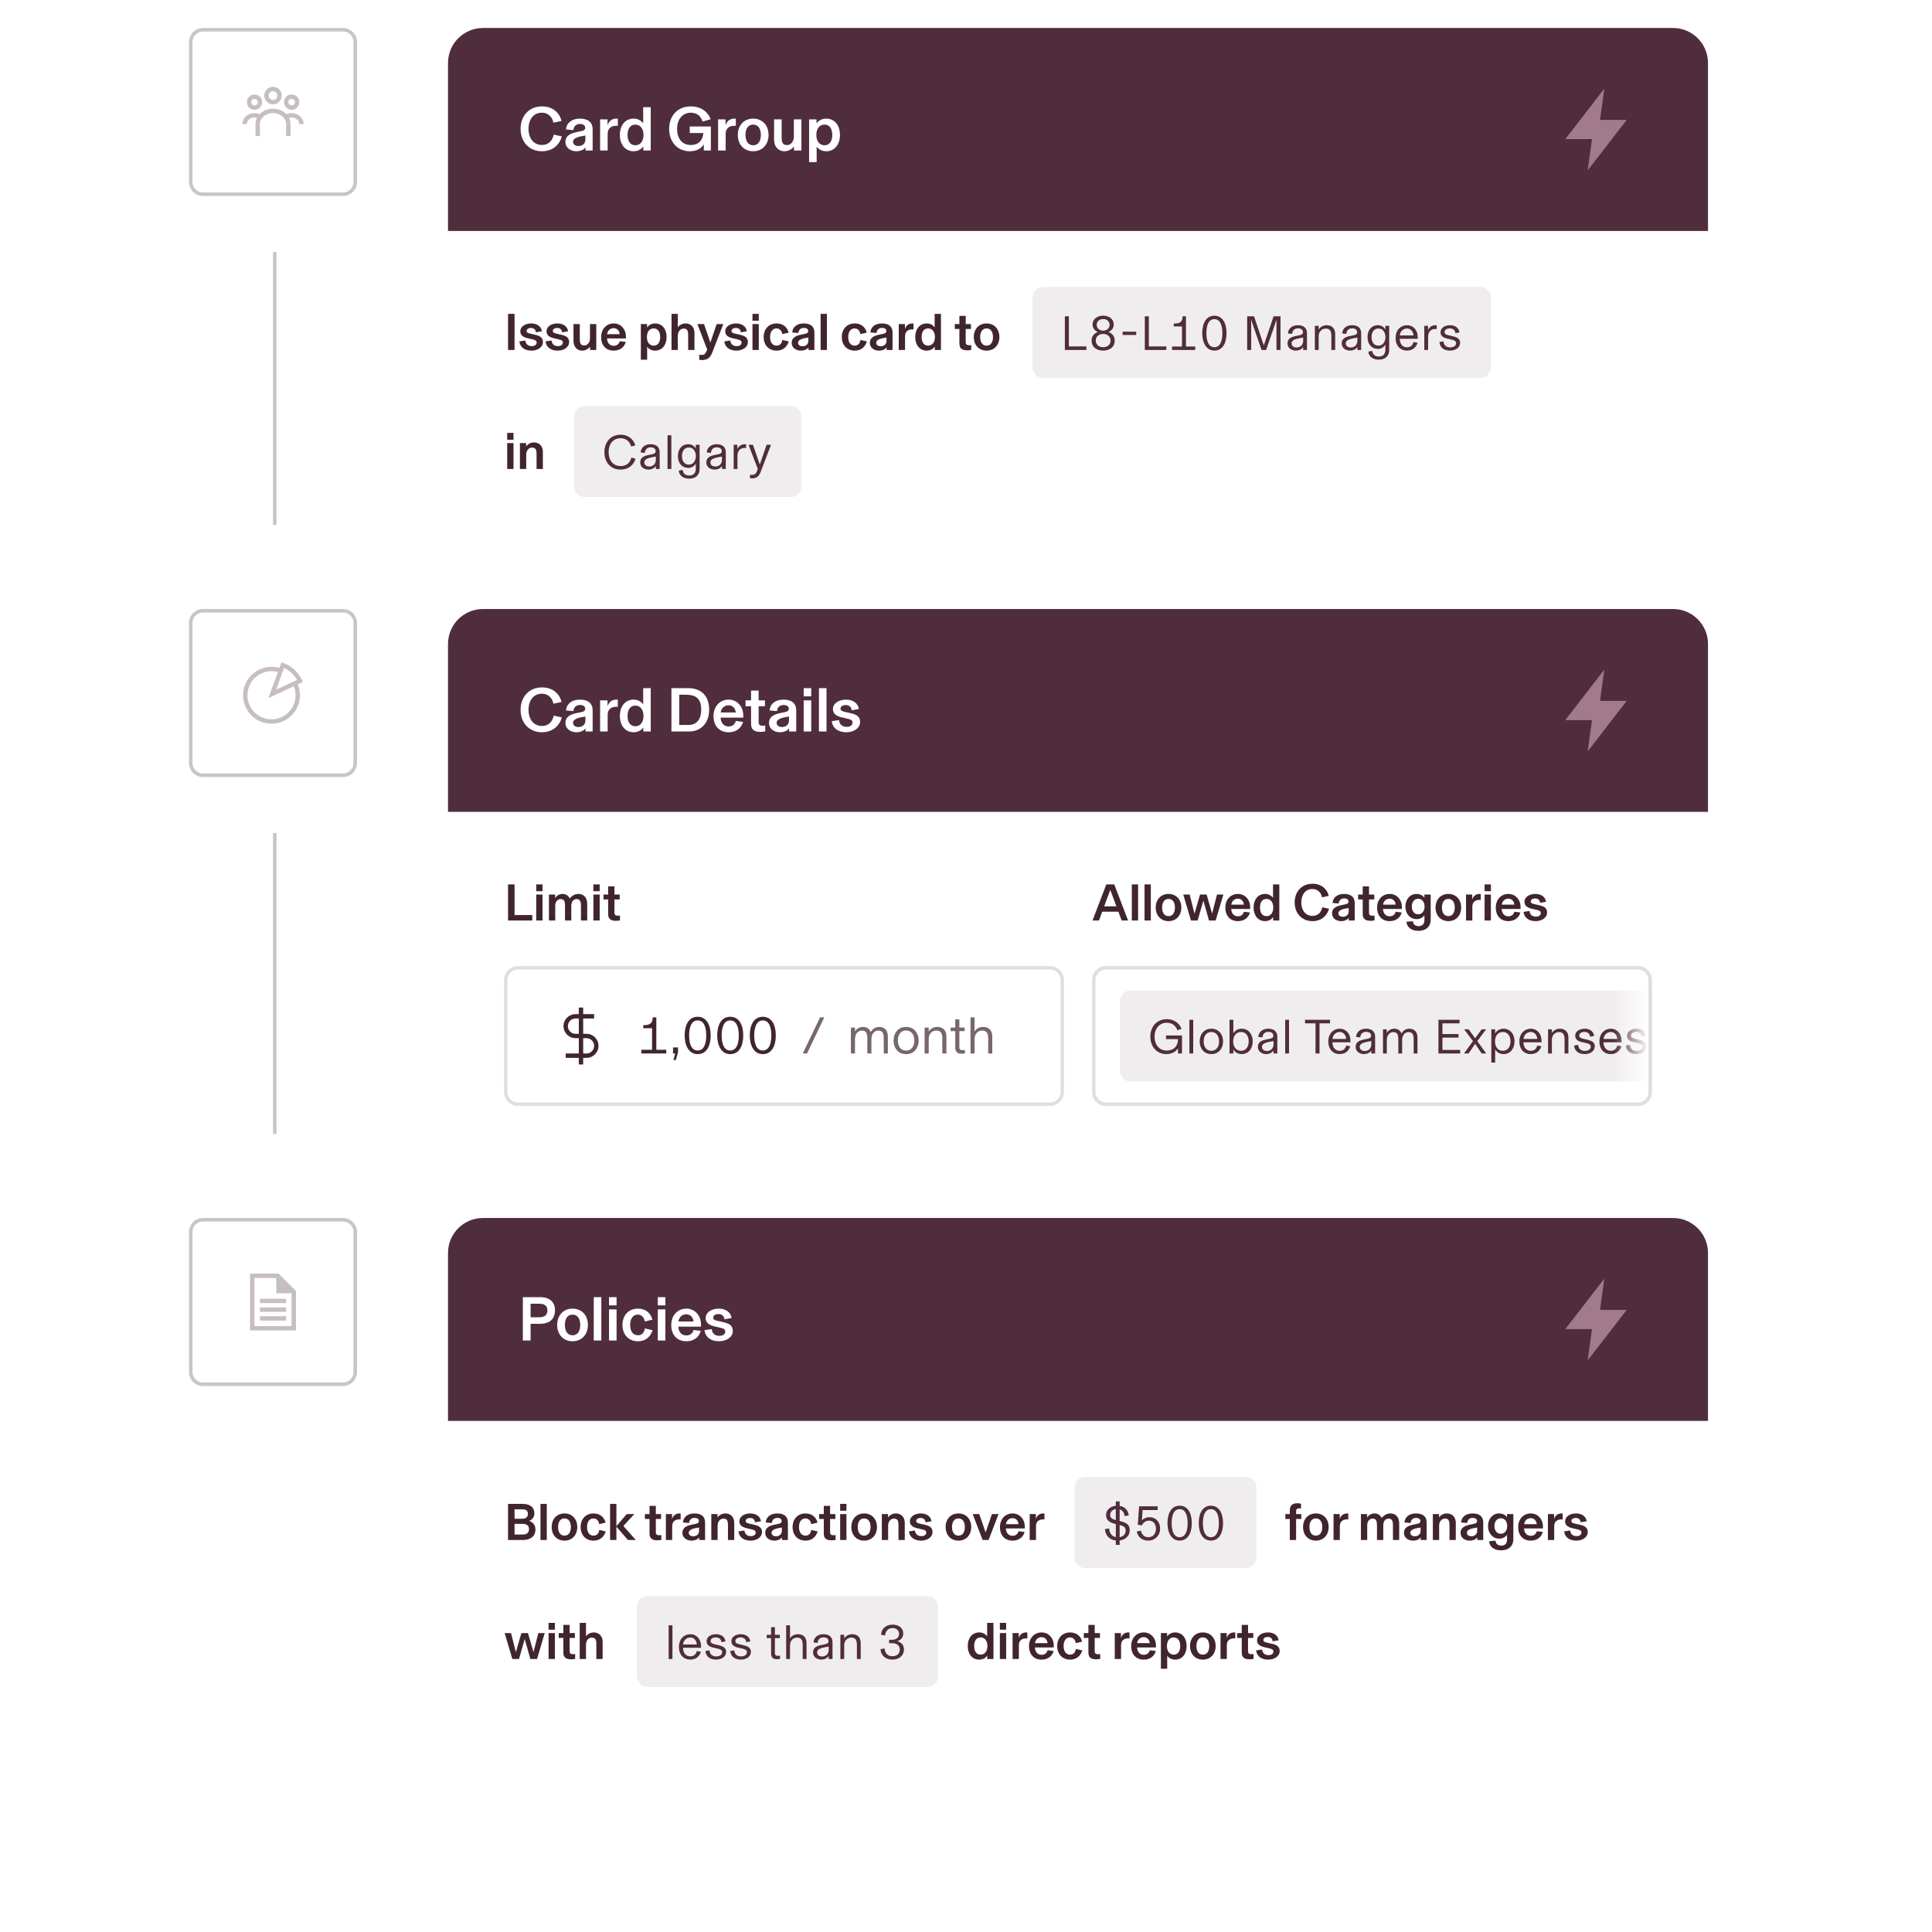
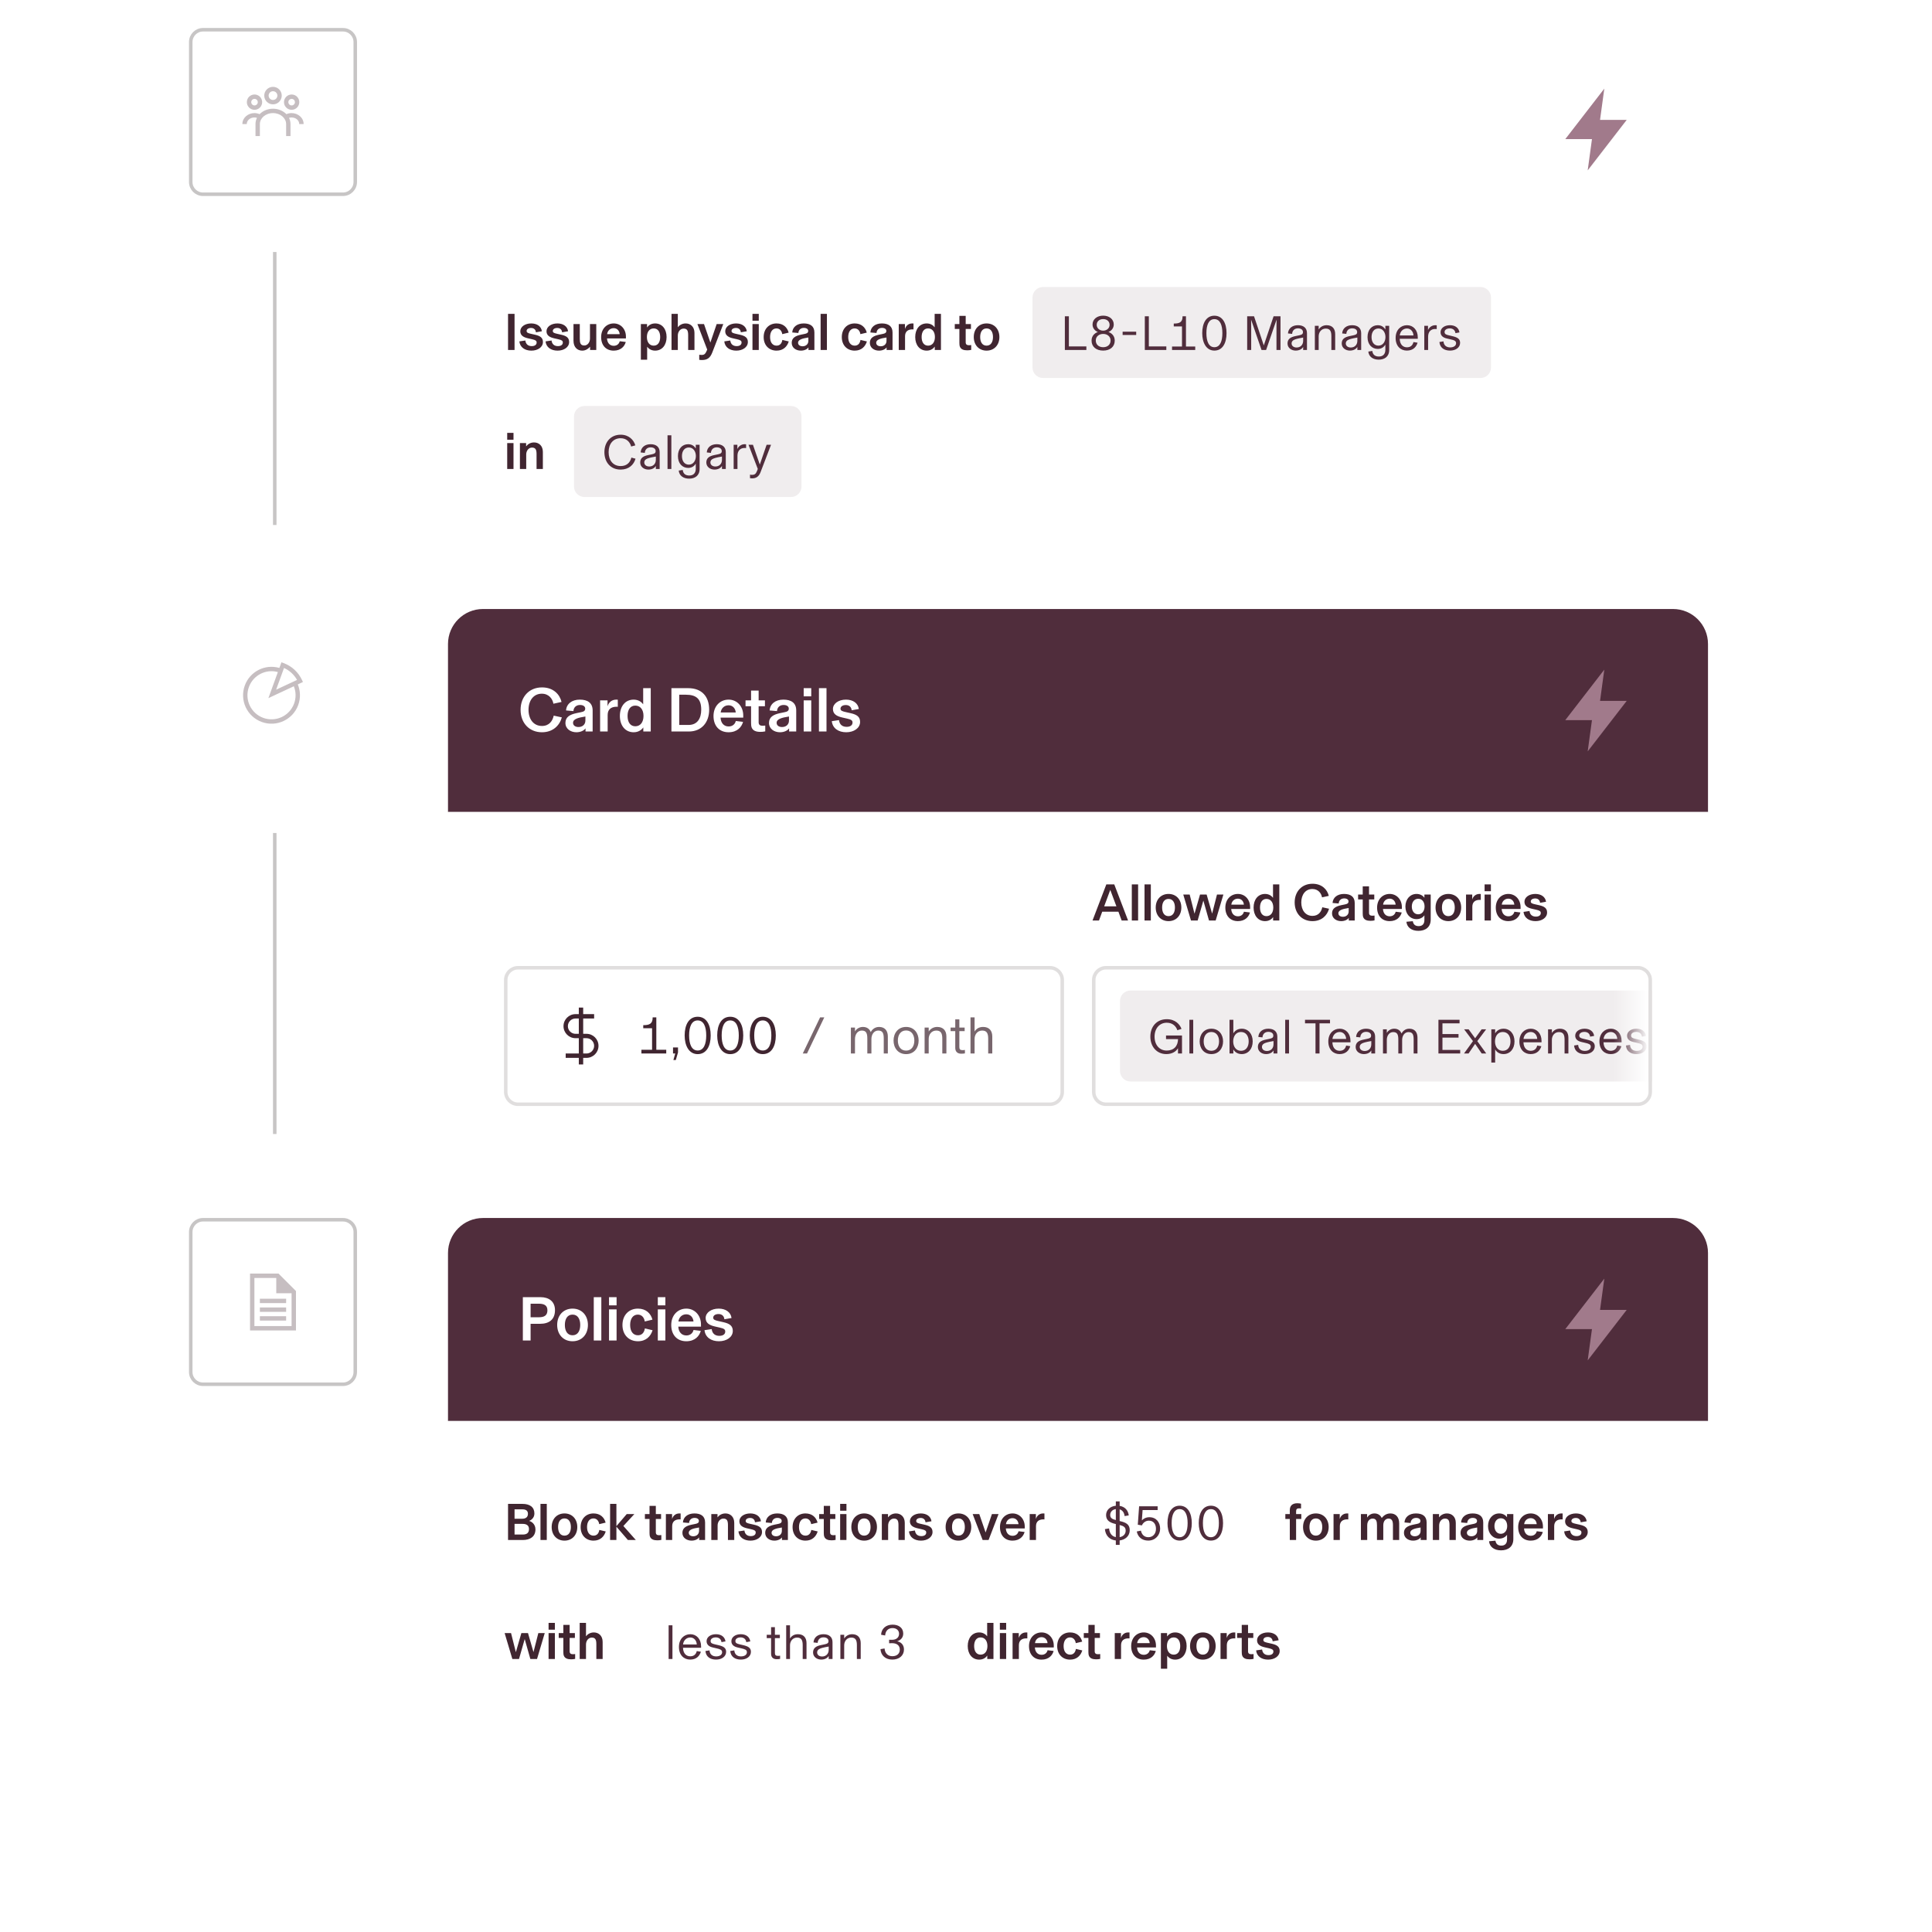
<svg xmlns="http://www.w3.org/2000/svg" width="552" height="552" viewBox="0 0 552 552" fill="none">
  <g clip-path="url(#clip0_1918_26268)">
    <path d="M54.5 12C54.5 10.067 56.067 8.5 58 8.5H98C99.933 8.5 101.5 10.067 101.5 12V52C101.5 53.933 99.933 55.5 98 55.5H58C56.067 55.5 54.5 53.933 54.5 52V12Z" stroke="#C7C5C5" />
    <path fill-rule="evenodd" clip-rule="evenodd" d="M78 24.812C76.619 24.812 75.5 25.932 75.5 27.312C75.5 28.693 76.619 29.812 78 29.812C79.381 29.812 80.5 28.693 80.5 27.312C80.5 25.932 79.381 24.812 78 24.812ZM76.75 27.312C76.75 26.622 77.31 26.062 78 26.062C78.69 26.062 79.25 26.622 79.25 27.312C79.25 28.003 78.69 28.562 78 28.562C77.31 28.562 76.75 28.003 76.75 27.312Z" fill="#402530" fill-opacity="0.3" />
    <path fill-rule="evenodd" clip-rule="evenodd" d="M72.716 27C71.509 27 70.53 27.979 70.53 29.187C70.53 30.394 71.509 31.373 72.716 31.373C73.924 31.373 74.903 30.394 74.903 29.187C74.903 27.979 73.924 27 72.716 27ZM71.78 29.187C71.78 28.669 72.199 28.25 72.716 28.25C73.234 28.25 73.653 28.669 73.653 29.187C73.653 29.704 73.234 30.123 72.716 30.123C72.199 30.123 71.78 29.704 71.78 29.187Z" fill="#402530" fill-opacity="0.3" />
    <path fill-rule="evenodd" clip-rule="evenodd" d="M83.326 27C82.118 27 81.139 27.979 81.139 29.187C81.139 30.394 82.118 31.373 83.326 31.373C84.534 31.373 85.513 30.394 85.513 29.187C85.513 27.979 84.534 27 83.326 27ZM82.389 29.187C82.389 28.669 82.809 28.25 83.326 28.25C83.843 28.25 84.263 28.669 84.263 29.187C84.263 29.704 83.843 30.123 83.326 30.123C82.809 30.123 82.389 29.704 82.389 29.187Z" fill="#402530" fill-opacity="0.3" />
    <path d="M78 32.312C75.835 32.312 74.25 33.798 74.25 35.438V38.875H73V35.438C73 34.801 73.151 34.205 73.42 33.67C73.192 33.601 72.946 33.562 72.688 33.562C71.408 33.562 70.5 34.469 70.5 35.438H69.25C69.25 33.644 70.86 32.312 72.688 32.312C73.217 32.312 73.721 32.421 74.173 32.618C75.106 31.655 76.5 31.062 78 31.062C79.5 31.062 80.894 31.655 81.827 32.618C82.279 32.421 82.783 32.312 83.312 32.312C85.14 32.312 86.75 33.644 86.75 35.438H85.5C85.5 34.469 84.592 33.562 83.312 33.562C83.054 33.562 82.808 33.601 82.58 33.67C82.849 34.205 83 34.801 83 35.438V38.875H81.75V35.438C81.75 33.798 80.165 32.312 78 32.312Z" fill="#402530" fill-opacity="0.3" />
    <line x1="78.5" y1="72" x2="78.5" y2="150" stroke="#C7C5C5" />
    <g filter="url(#filter0_d_1918_26268)">
-       <path d="M126 10C126 4.477 130.477 0 136 0H476C481.523 0 486 4.477 486 10V58H126V10Z" fill="#502D3C" />
      <path d="M152.84 35.216C149.24 35.216 146.738 32.588 146.738 28.808C146.738 25.082 149.186 22.4 152.858 22.4C156.17 22.4 157.952 24.47 158.438 26.558L156.116 27.062C155.882 25.694 154.838 24.2 152.804 24.2C150.428 24.2 149.006 26.162 149.006 28.808C149.006 31.454 150.428 33.416 152.84 33.416C154.892 33.416 155.882 32.012 156.206 30.464L158.528 30.968C157.862 33.344 155.936 35.216 152.84 35.216ZM162.682 35.216C161.026 35.216 159.55 34.244 159.55 32.552C159.55 30.896 160.756 30.158 162.736 29.744L163.96 29.492C164.752 29.33 165.202 29.132 165.202 28.448C165.202 27.872 164.68 27.422 163.726 27.422C162.61 27.422 161.89 28.124 161.836 29.168L159.73 28.988C159.838 27.17 161.332 25.892 163.654 25.892C165.94 25.892 167.326 26.864 167.326 28.988V35H165.292V34.118H165.274C164.86 34.712 163.924 35.216 162.682 35.216ZM163.276 33.722C164.41 33.722 165.256 33.02 165.256 31.868V30.716C164.194 30.878 163.366 31.058 162.808 31.292C162.16 31.562 161.728 31.922 161.728 32.516C161.728 33.29 162.394 33.722 163.276 33.722ZM174.083 25.892C174.227 25.892 174.353 25.892 174.515 25.91V27.944C174.335 27.926 174.263 27.926 174.137 27.926C172.553 27.926 171.617 28.718 171.617 30.284V35H169.457V26.108H171.581V27.818C171.869 26.774 172.715 25.892 174.083 25.892ZM179.048 35.216C176.618 35.216 175.106 33.272 175.106 30.554C175.106 27.836 176.618 25.892 179.048 25.892C180.434 25.892 181.316 26.612 181.766 27.224V22.616H183.926V35H181.802V33.83C181.37 34.46 180.488 35.216 179.048 35.216ZM179.516 33.506C180.92 33.506 181.856 32.39 181.856 30.554C181.856 28.718 180.92 27.602 179.516 27.602C178.076 27.602 177.302 28.79 177.302 30.554C177.302 32.318 178.076 33.506 179.516 33.506ZM195.075 35.216C191.673 35.216 189.189 32.66 189.189 28.826C189.189 24.974 191.673 22.4 195.417 22.4C198.621 22.4 200.421 24.308 201.033 26.072L198.729 26.738C198.405 25.46 197.325 24.2 195.399 24.2C193.005 24.2 191.457 26.09 191.457 28.808C191.457 31.526 192.825 33.434 195.381 33.434C197.505 33.434 198.801 32.174 198.963 30.014H195.075V28.142H201.105V35H199.089V33.254H199.071C198.477 34.28 197.217 35.216 195.075 35.216ZM207.798 25.892C207.942 25.892 208.068 25.892 208.23 25.91V27.944C208.05 27.926 207.978 27.926 207.852 27.926C206.268 27.926 205.332 28.718 205.332 30.284V35H203.172V26.108H205.296V27.818C205.584 26.774 206.43 25.892 207.798 25.892ZM213.195 35.216C210.603 35.216 208.803 33.326 208.803 30.554C208.803 27.782 210.603 25.892 213.195 25.892C215.787 25.892 217.587 27.782 217.587 30.554C217.587 33.326 215.787 35.216 213.195 35.216ZM213.195 33.506C214.707 33.506 215.391 32.21 215.391 30.554C215.391 28.898 214.707 27.602 213.195 27.602C211.683 27.602 210.999 28.898 210.999 30.554C210.999 32.21 211.683 33.506 213.195 33.506ZM222.172 35.216C220.534 35.216 219.166 34.1 219.166 31.796V26.108H221.326V31.166C221.326 32.606 221.56 33.452 222.874 33.452C223.972 33.452 224.818 32.408 224.818 31.076V26.108H226.978V35H224.854V33.884H224.836C224.368 34.46 223.432 35.216 222.172 35.216ZM231.33 38.33H229.17V26.108H231.294V27.278C231.726 26.648 232.608 25.892 234.048 25.892C236.478 25.892 237.99 27.836 237.99 30.554C237.99 33.272 236.478 35.216 234.048 35.216C232.662 35.216 231.78 34.496 231.33 33.884V38.33ZM233.58 33.506C235.02 33.506 235.794 32.318 235.794 30.554C235.794 28.79 235.02 27.602 233.58 27.602C232.176 27.602 231.24 28.718 231.24 30.554C231.24 32.39 232.176 33.506 233.58 33.506Z" fill="white" />
      <path d="M455.155 26.25L456.373 17.321L445.223 31.75H452.846L451.628 40.679L462.778 26.25L455.155 26.25Z" fill="#A17A8B" />
      <path d="M126 58H486V140C486 145.523 481.523 150 476 150H136C130.477 150 126 145.523 126 140V58Z" fill="white" />
      <path d="M145.015 92H143.155V81.68H145.015V92ZM149.823 92.18C147.978 92.18 146.568 91.25 146.388 89.54L148.098 89.285C148.233 90.365 148.908 90.89 149.928 90.89C150.798 90.89 151.323 90.5 151.323 89.87C151.323 89.375 151.038 89.15 150.018 88.925L148.893 88.67C147.558 88.37 146.658 87.845 146.658 86.645C146.658 85.355 147.993 84.41 149.763 84.41C151.428 84.41 152.643 85.25 152.823 86.645L151.113 86.945C151.068 86.255 150.603 85.7 149.733 85.7C148.953 85.7 148.458 86.06 148.458 86.57C148.458 87.065 148.938 87.2 149.733 87.38L150.858 87.635C152.343 87.965 153.123 88.49 153.123 89.72C153.123 91.205 151.638 92.18 149.823 92.18ZM157.308 92.18C155.463 92.18 154.053 91.25 153.873 89.54L155.583 89.285C155.718 90.365 156.393 90.89 157.413 90.89C158.283 90.89 158.808 90.5 158.808 89.87C158.808 89.375 158.523 89.15 157.503 88.925L156.378 88.67C155.043 88.37 154.143 87.845 154.143 86.645C154.143 85.355 155.478 84.41 157.248 84.41C158.913 84.41 160.128 85.25 160.308 86.645L158.598 86.945C158.553 86.255 158.088 85.7 157.218 85.7C156.438 85.7 155.943 86.06 155.943 86.57C155.943 87.065 156.423 87.2 157.218 87.38L158.343 87.635C159.828 87.965 160.608 88.49 160.608 89.72C160.608 91.205 159.123 92.18 157.308 92.18ZM164.359 92.18C162.994 92.18 161.854 91.25 161.854 89.33V84.59H163.654V88.805C163.654 90.005 163.849 90.71 164.944 90.71C165.859 90.71 166.564 89.84 166.564 88.73V84.59H168.364V92H166.594V91.07H166.579C166.189 91.55 165.409 92.18 164.359 92.18ZM176.835 88.175V88.7H171.435C171.495 89.96 172.215 90.8 173.355 90.8C174.285 90.8 174.885 90.245 175.065 89.495L176.79 89.705C176.46 90.935 175.41 92.18 173.34 92.18C171.165 92.18 169.755 90.695 169.755 88.31C169.755 86 171.285 84.41 173.355 84.41C175.35 84.41 176.835 86.015 176.835 88.175ZM171.465 87.47H175.05C174.99 86.57 174.375 85.76 173.34 85.76C172.275 85.76 171.57 86.54 171.465 87.47ZM182.903 94.775H181.103V84.59H182.873V85.565C183.233 85.04 183.968 84.41 185.168 84.41C187.193 84.41 188.453 86.03 188.453 88.295C188.453 90.56 187.193 92.18 185.168 92.18C184.013 92.18 183.278 91.58 182.903 91.07V94.775ZM184.778 90.755C185.978 90.755 186.623 89.765 186.623 88.295C186.623 86.825 185.978 85.835 184.778 85.835C183.608 85.835 182.828 86.765 182.828 88.295C182.828 89.825 183.608 90.755 184.778 90.755ZM191.663 92H189.863V81.68H191.663V85.49H191.678C192.053 84.98 192.833 84.41 193.898 84.41C195.278 84.41 196.418 85.355 196.418 87.11V92H194.618V87.785C194.618 86.585 194.408 85.88 193.313 85.88C192.383 85.88 191.663 86.75 191.663 87.86V92ZM200.963 89.87L202.763 84.59H204.653L201.503 92.72C200.873 94.34 200.018 94.865 198.533 94.865C198.203 94.865 197.993 94.835 197.783 94.805V93.365C198.068 93.395 198.218 93.41 198.503 93.41C199.268 93.41 199.553 93.02 199.823 92.42L200.063 91.88L197.258 84.59H199.148L200.963 89.87ZM208.373 92.18C206.528 92.18 205.118 91.25 204.938 89.54L206.648 89.285C206.783 90.365 207.458 90.89 208.478 90.89C209.348 90.89 209.873 90.5 209.873 89.87C209.873 89.375 209.588 89.15 208.568 88.925L207.443 88.67C206.108 88.37 205.208 87.845 205.208 86.645C205.208 85.355 206.543 84.41 208.313 84.41C209.978 84.41 211.193 85.25 211.373 86.645L209.663 86.945C209.618 86.255 209.153 85.7 208.283 85.7C207.503 85.7 207.008 86.06 207.008 86.57C207.008 87.065 207.488 87.2 208.283 87.38L209.408 87.635C210.893 87.965 211.673 88.49 211.673 89.72C211.673 91.205 210.188 92.18 208.373 92.18ZM214.793 83.63H212.993V81.68H214.793V83.63ZM214.793 92H212.993V84.59H214.793V92ZM219.881 92.18C217.706 92.18 216.191 90.65 216.191 88.31C216.191 85.94 217.736 84.41 219.866 84.41C221.816 84.41 222.941 85.565 223.331 87.035L221.501 87.47C221.366 86.525 220.781 85.835 219.851 85.835C218.741 85.835 218.021 86.765 218.021 88.295C218.021 89.885 218.771 90.755 219.881 90.755C220.781 90.755 221.366 90.17 221.531 89.12L223.361 89.555C222.911 91.01 221.801 92.18 219.881 92.18ZM226.814 92.18C225.434 92.18 224.204 91.37 224.204 89.96C224.204 88.58 225.209 87.965 226.859 87.62L227.879 87.41C228.539 87.275 228.914 87.11 228.914 86.54C228.914 86.06 228.479 85.685 227.684 85.685C226.754 85.685 226.154 86.27 226.109 87.14L224.354 86.99C224.444 85.475 225.689 84.41 227.624 84.41C229.529 84.41 230.684 85.22 230.684 86.99V92H228.989V91.265H228.974C228.629 91.76 227.849 92.18 226.814 92.18ZM227.309 90.935C228.254 90.935 228.959 90.35 228.959 89.39V88.43C228.074 88.565 227.384 88.715 226.919 88.91C226.379 89.135 226.019 89.435 226.019 89.93C226.019 90.575 226.574 90.935 227.309 90.935ZM234.261 92H232.461V81.68H234.261V92ZM242.205 92.18C240.03 92.18 238.515 90.65 238.515 88.31C238.515 85.94 240.06 84.41 242.19 84.41C244.14 84.41 245.265 85.565 245.655 87.035L243.825 87.47C243.69 86.525 243.105 85.835 242.175 85.835C241.065 85.835 240.345 86.765 240.345 88.295C240.345 89.885 241.095 90.755 242.205 90.755C243.105 90.755 243.69 90.17 243.855 89.12L245.685 89.555C245.235 91.01 244.125 92.18 242.205 92.18ZM249.139 92.18C247.759 92.18 246.529 91.37 246.529 89.96C246.529 88.58 247.534 87.965 249.184 87.62L250.204 87.41C250.864 87.275 251.239 87.11 251.239 86.54C251.239 86.06 250.804 85.685 250.009 85.685C249.079 85.685 248.479 86.27 248.434 87.14L246.679 86.99C246.769 85.475 248.014 84.41 249.949 84.41C251.854 84.41 253.009 85.22 253.009 86.99V92H251.314V91.265H251.299C250.954 91.76 250.174 92.18 249.139 92.18ZM249.634 90.935C250.579 90.935 251.284 90.35 251.284 89.39V88.43C250.399 88.565 249.709 88.715 249.244 88.91C248.704 89.135 248.344 89.435 248.344 89.93C248.344 90.575 248.899 90.935 249.634 90.935ZM258.64 84.41C258.76 84.41 258.865 84.41 259 84.425V86.12C258.85 86.105 258.79 86.105 258.685 86.105C257.365 86.105 256.585 86.765 256.585 88.07V92H254.785V84.59H256.555V86.015C256.795 85.145 257.5 84.41 258.64 84.41ZM262.777 92.18C260.752 92.18 259.492 90.56 259.492 88.295C259.492 86.03 260.752 84.41 262.777 84.41C263.932 84.41 264.667 85.01 265.042 85.52V81.68H266.842V92H265.072V91.025C264.712 91.55 263.977 92.18 262.777 92.18ZM263.167 90.755C264.337 90.755 265.117 89.825 265.117 88.295C265.117 86.765 264.337 85.835 263.167 85.835C261.967 85.835 261.322 86.825 261.322 88.295C261.322 89.765 261.967 90.755 263.167 90.755ZM274.303 92.09C273.283 92.09 272.548 91.79 272.263 91.07C272.143 90.77 272.113 90.395 272.113 89.96V85.985H270.793V84.59H272.113V82.25H273.913V84.59H275.413V85.985H273.913V89.81C273.913 90.425 274.273 90.635 274.858 90.635C275.113 90.635 275.263 90.62 275.488 90.59V91.97C275.068 92.06 274.708 92.09 274.303 92.09ZM279.88 92.18C277.72 92.18 276.22 90.605 276.22 88.295C276.22 85.985 277.72 84.41 279.88 84.41C282.04 84.41 283.54 85.985 283.54 88.295C283.54 90.605 282.04 92.18 279.88 92.18ZM279.88 90.755C281.14 90.755 281.71 89.675 281.71 88.295C281.71 86.915 281.14 85.835 279.88 85.835C278.62 85.835 278.05 86.915 278.05 88.295C278.05 89.675 278.62 90.755 279.88 90.755Z" fill="#402530" />
      <path d="M293 77C293 75.343 294.343 74 296 74H421C422.657 74 424 75.343 424 77V97C424 98.657 422.657 100 421 100H296C294.343 100 293 98.657 293 97V77Z" fill="#F0EDEE" />
      <path d="M308.392 92H302.246V82.368H303.394V90.978H308.392V92ZM313.192 92.168C311.218 92.168 309.874 91.09 309.874 89.312C309.874 87.898 310.84 87.142 311.666 86.862V86.848C311.022 86.624 310.154 85.896 310.154 84.72C310.154 83.194 311.47 82.186 313.192 82.186C314.928 82.186 316.216 83.194 316.216 84.72C316.216 85.896 315.348 86.624 314.704 86.848V86.862C315.53 87.128 316.496 87.898 316.496 89.312C316.496 91.09 315.152 92.168 313.192 92.168ZM313.192 86.47C314.242 86.47 315.026 85.756 315.026 84.818C315.026 83.866 314.312 83.166 313.192 83.166C312.072 83.166 311.344 83.866 311.344 84.818C311.344 85.756 312.142 86.47 313.192 86.47ZM313.192 91.202C314.494 91.202 315.306 90.404 315.306 89.284C315.306 88.164 314.396 87.408 313.192 87.408C311.988 87.408 311.078 88.164 311.078 89.284C311.078 90.404 311.89 91.202 313.192 91.202ZM322.627 87.716H318.749V86.764H322.627V87.716ZM331.236 92H325.09V82.368H326.238V90.978H331.236V92ZM336.847 82.368V91.006H339.493V92H332.871V91.006H335.713V85.266H333.361V84.44H333.473C335.027 84.44 335.867 84.034 335.867 82.452V82.368H336.847ZM344.967 92.168C342.643 92.168 341.495 89.914 341.495 87.184C341.495 84.328 342.643 82.2 344.967 82.2C347.291 82.2 348.439 84.328 348.439 87.184C348.439 90.054 347.291 92.168 344.967 92.168ZM344.967 91.202C346.591 91.202 347.249 89.48 347.249 87.184C347.249 84.888 346.591 83.18 344.967 83.18C343.343 83.18 342.685 84.888 342.685 87.184C342.685 89.48 343.343 91.202 344.967 91.202ZM359.082 90.684L361.882 82.368H363.856V92H362.708V85.35C362.708 84.482 362.736 83.516 362.736 83.376L362.722 83.362L359.74 92H358.438L355.47 83.362L355.456 83.376C355.456 83.516 355.484 84.482 355.484 85.35V92H354.336V82.368H356.296L359.082 90.684ZM368.189 92.168C367.013 92.168 365.865 91.426 365.865 90.138C365.865 88.892 366.691 88.318 368.133 88.024L369.141 87.814C369.925 87.646 370.275 87.492 370.275 86.876C370.275 86.246 369.743 85.812 368.847 85.812C367.881 85.812 367.237 86.414 367.181 87.394L365.991 87.268C366.089 85.784 367.251 84.916 368.847 84.916C370.499 84.916 371.423 85.77 371.423 87.184V92H370.331V91.146H370.317C369.995 91.706 369.267 92.168 368.189 92.168ZM368.455 91.286C369.505 91.286 370.331 90.586 370.331 89.354V88.444C368.679 88.724 367.951 88.934 367.531 89.214C367.223 89.424 367.027 89.718 367.027 90.124C367.027 90.81 367.601 91.286 368.455 91.286ZM374.763 92H373.671V85.084H374.763V86.12H374.777C375.183 85.476 375.967 84.916 377.031 84.916C378.613 84.916 379.481 85.868 379.481 87.464V92H378.389V88.08C378.389 86.694 378.067 85.882 376.793 85.882C375.519 85.882 374.763 86.918 374.763 88.094V92ZM383.673 92.168C382.497 92.168 381.349 91.426 381.349 90.138C381.349 88.892 382.175 88.318 383.617 88.024L384.625 87.814C385.409 87.646 385.759 87.492 385.759 86.876C385.759 86.246 385.227 85.812 384.331 85.812C383.365 85.812 382.721 86.414 382.665 87.394L381.475 87.268C381.573 85.784 382.735 84.916 384.331 84.916C385.983 84.916 386.907 85.77 386.907 87.184V92H385.815V91.146H385.801C385.479 91.706 384.751 92.168 383.673 92.168ZM383.939 91.286C384.989 91.286 385.815 90.586 385.815 89.354V88.444C384.163 88.724 383.435 88.934 383.015 89.214C382.707 89.424 382.511 89.718 382.511 90.124C382.511 90.81 383.085 91.286 383.939 91.286ZM391.913 94.758C390.289 94.758 389.085 93.918 388.945 92.448L390.093 92.266C390.205 93.344 390.891 93.862 391.955 93.862C393.047 93.862 393.817 93.274 393.817 91.916V90.474C393.481 91.02 392.837 91.692 391.661 91.692C389.953 91.692 388.721 90.404 388.721 88.304C388.721 86.204 389.953 84.916 391.661 84.916C392.837 84.916 393.481 85.588 393.817 86.134V85.084H394.909V91.986C394.909 93.932 393.551 94.758 391.913 94.758ZM391.843 90.754C393.131 90.754 393.845 89.578 393.845 88.304C393.845 87.03 393.131 85.854 391.843 85.854C390.597 85.854 389.869 86.862 389.869 88.304C389.869 89.746 390.597 90.754 391.843 90.754ZM403.078 88.388V88.794H397.912C397.968 90.488 398.906 91.23 399.97 91.23C400.978 91.23 401.608 90.712 401.846 89.732L403.022 89.914C402.686 91.034 401.832 92.168 399.956 92.168C398.178 92.168 396.75 90.908 396.75 88.556C396.75 86.246 398.234 84.916 400.012 84.916C401.762 84.916 403.078 86.288 403.078 88.388ZM397.926 87.842H401.846C401.804 86.764 401.076 85.854 400.012 85.854C398.906 85.854 398.066 86.652 397.926 87.842ZM408.104 84.916C408.286 84.916 408.412 84.93 408.496 84.944V86.022C408.398 86.008 408.258 85.994 408.034 85.994C406.844 85.994 406.032 86.778 406.032 88.192V92H404.94V85.084H406.004V86.302C406.284 85.616 407.026 84.916 408.104 84.916ZM412.302 92.168C410.636 92.168 409.404 91.37 409.264 89.718L410.426 89.536C410.496 90.712 411.308 91.258 412.316 91.258C413.324 91.258 414.024 90.81 414.024 90.054C414.024 89.354 413.422 89.186 412.4 88.948L411.378 88.71C410.342 88.472 409.586 87.954 409.586 86.904C409.586 85.756 410.706 84.916 412.274 84.916C413.772 84.916 414.808 85.686 414.99 86.974L413.842 87.184C413.73 86.288 413.086 85.826 412.218 85.826C411.308 85.826 410.734 86.274 410.734 86.848C410.734 87.45 411.14 87.618 411.98 87.814L413.002 88.052C414.36 88.374 415.172 88.808 415.172 89.942C415.172 91.314 413.898 92.168 412.302 92.168Z" fill="#502D3C" />
      <path d="M144.715 117.63H142.915V115.68H144.715V117.63ZM144.715 126H142.915V118.59H144.715V126ZM148.348 126H146.548V118.59H148.318V119.52H148.333C148.738 118.965 149.518 118.41 150.583 118.41C151.963 118.41 153.103 119.355 153.103 121.11V126H151.303V121.785C151.303 120.585 151.093 119.88 149.998 119.88C149.068 119.88 148.348 120.75 148.348 121.86V126Z" fill="#402530" />
      <path d="M162 111C162 109.343 163.343 108 165 108H224C225.657 108 227 109.343 227 111V131C227 132.657 225.657 134 224 134H165C163.343 134 162 132.657 162 131V111Z" fill="#F0EDEE" />
      <path d="M175.32 126.168C172.478 126.168 170.686 124.096 170.686 121.184C170.686 118.328 172.478 116.2 175.334 116.2C177.686 116.2 179.086 117.712 179.52 119.252L178.33 119.574C177.994 118.286 177 117.208 175.334 117.208C173.206 117.208 171.89 118.818 171.89 121.184C171.89 123.578 173.206 125.16 175.334 125.16C177.056 125.16 178.022 124.194 178.4 122.738L179.576 123.06C179.086 124.796 177.658 126.168 175.32 126.168ZM183.24 126.168C182.064 126.168 180.916 125.426 180.916 124.138C180.916 122.892 181.742 122.318 183.184 122.024L184.192 121.814C184.976 121.646 185.326 121.492 185.326 120.876C185.326 120.246 184.794 119.812 183.898 119.812C182.932 119.812 182.288 120.414 182.232 121.394L181.042 121.268C181.14 119.784 182.302 118.916 183.898 118.916C185.55 118.916 186.474 119.77 186.474 121.184V126H185.382V125.146H185.368C185.046 125.706 184.318 126.168 183.24 126.168ZM183.506 125.286C184.556 125.286 185.382 124.586 185.382 123.354V122.444C183.73 122.724 183.002 122.934 182.582 123.214C182.274 123.424 182.078 123.718 182.078 124.124C182.078 124.81 182.652 125.286 183.506 125.286ZM189.814 126H188.722V116.368H189.814V126ZM194.888 128.758C193.264 128.758 192.06 127.918 191.92 126.448L193.068 126.266C193.18 127.344 193.866 127.862 194.93 127.862C196.022 127.862 196.792 127.274 196.792 125.916V124.474C196.456 125.02 195.812 125.692 194.636 125.692C192.928 125.692 191.696 124.404 191.696 122.304C191.696 120.204 192.928 118.916 194.636 118.916C195.812 118.916 196.456 119.588 196.792 120.134V119.084H197.884V125.986C197.884 127.932 196.526 128.758 194.888 128.758ZM194.818 124.754C196.106 124.754 196.82 123.578 196.82 122.304C196.82 121.03 196.106 119.854 194.818 119.854C193.572 119.854 192.844 120.862 192.844 122.304C192.844 123.746 193.572 124.754 194.818 124.754ZM202.132 126.168C200.956 126.168 199.808 125.426 199.808 124.138C199.808 122.892 200.634 122.318 202.076 122.024L203.084 121.814C203.868 121.646 204.218 121.492 204.218 120.876C204.218 120.246 203.686 119.812 202.79 119.812C201.824 119.812 201.18 120.414 201.124 121.394L199.934 121.268C200.032 119.784 201.194 118.916 202.79 118.916C204.442 118.916 205.366 119.77 205.366 121.184V126H204.274V125.146H204.26C203.938 125.706 203.21 126.168 202.132 126.168ZM202.398 125.286C203.448 125.286 204.274 124.586 204.274 123.354V122.444C202.622 122.724 201.894 122.934 201.474 123.214C201.166 123.424 200.97 123.718 200.97 124.124C200.97 124.81 201.544 125.286 202.398 125.286ZM210.778 118.916C210.96 118.916 211.086 118.93 211.17 118.944V120.022C211.072 120.008 210.932 119.994 210.708 119.994C209.518 119.994 208.706 120.778 208.706 122.192V126H207.614V119.084H208.678V120.302C208.958 119.616 209.7 118.916 210.778 118.916ZM215.086 124.726L217.032 119.084H218.292L215.282 126.952C214.82 128.156 214.008 128.674 212.944 128.674C212.65 128.674 212.482 128.646 212.286 128.618V127.61C212.468 127.652 212.678 127.68 212.874 127.68C213.56 127.68 213.952 127.414 214.246 126.672L214.512 125.986L211.866 119.084H213.126L215.086 124.726Z" fill="#502D3C" />
    </g>
-     <path d="M54.5 178C54.5 176.067 56.067 174.5 58 174.5H98C99.933 174.5 101.5 176.067 101.5 178V218C101.5 219.933 99.933 221.5 98 221.5H58C56.067 221.5 54.5 219.933 54.5 218V178Z" stroke="#C7C5C5" />
    <path d="M80.997 189.44C83.432 190.326 85.277 192.118 86.29 194.293L86.554 194.859L85.085 195.544C85.833 197.354 85.932 199.438 85.21 201.424C83.675 205.641 79.012 207.815 74.795 206.28C70.579 204.745 68.405 200.083 69.94 195.866C71.41 191.825 75.753 189.66 79.823 190.837L80.41 189.225L80.997 189.439V189.44ZM83.95 196.074L76.684 199.463L79.394 192.016C75.974 191.073 72.348 192.903 71.114 196.295C69.815 199.863 71.655 203.808 75.223 205.107C78.791 206.405 82.736 204.566 84.035 200.998C84.64 199.337 84.565 197.593 83.95 196.074ZM78.89 197.054L84.871 194.265C84.049 192.801 82.771 191.585 81.149 190.851L78.891 197.054H78.89Z" fill="#402530" fill-opacity="0.3" />
    <line x1="78.5" y1="238" x2="78.5" y2="324" stroke="#C7C5C5" />
    <g filter="url(#filter1_d_1918_26268)">
      <path d="M126 176C126 170.477 130.477 166 136 166H476C481.523 166 486 170.477 486 176V224H126V176Z" fill="#502D3C" />
      <path d="M152.84 201.216C149.24 201.216 146.738 198.588 146.738 194.808C146.738 191.082 149.186 188.4 152.858 188.4C156.17 188.4 157.952 190.47 158.438 192.558L156.116 193.062C155.882 191.694 154.838 190.2 152.804 190.2C150.428 190.2 149.006 192.162 149.006 194.808C149.006 197.454 150.428 199.416 152.84 199.416C154.892 199.416 155.882 198.012 156.206 196.464L158.528 196.968C157.862 199.344 155.936 201.216 152.84 201.216ZM162.682 201.216C161.026 201.216 159.55 200.244 159.55 198.552C159.55 196.896 160.756 196.158 162.736 195.744L163.96 195.492C164.752 195.33 165.202 195.132 165.202 194.448C165.202 193.872 164.68 193.422 163.726 193.422C162.61 193.422 161.89 194.124 161.836 195.168L159.73 194.988C159.838 193.17 161.332 191.892 163.654 191.892C165.94 191.892 167.326 192.864 167.326 194.988V201H165.292V200.118H165.274C164.86 200.712 163.924 201.216 162.682 201.216ZM163.276 199.722C164.41 199.722 165.256 199.02 165.256 197.868V196.716C164.194 196.878 163.366 197.058 162.808 197.292C162.16 197.562 161.728 197.922 161.728 198.516C161.728 199.29 162.394 199.722 163.276 199.722ZM174.083 191.892C174.227 191.892 174.353 191.892 174.515 191.91V193.944C174.335 193.926 174.263 193.926 174.137 193.926C172.553 193.926 171.617 194.718 171.617 196.284V201H169.457V192.108H171.581V193.818C171.869 192.774 172.715 191.892 174.083 191.892ZM179.048 201.216C176.618 201.216 175.106 199.272 175.106 196.554C175.106 193.836 176.618 191.892 179.048 191.892C180.434 191.892 181.316 192.612 181.766 193.224V188.616H183.926V201H181.802V199.83C181.37 200.46 180.488 201.216 179.048 201.216ZM179.516 199.506C180.92 199.506 181.856 198.39 181.856 196.554C181.856 194.718 180.92 193.602 179.516 193.602C178.076 193.602 177.302 194.79 177.302 196.554C177.302 198.318 178.076 199.506 179.516 199.506ZM194.805 201H189.837V188.616H194.607C198.567 188.616 200.619 191.046 200.619 194.772C200.619 198.372 198.477 201 194.805 201ZM192.069 199.128H194.733C197.271 199.128 198.351 197.22 198.351 194.772C198.351 191.694 196.947 190.488 193.941 190.488H192.069V199.128ZM210.355 196.41V197.04H203.875C203.947 198.552 204.811 199.56 206.179 199.56C207.295 199.56 208.015 198.894 208.231 197.994L210.301 198.246C209.905 199.722 208.645 201.216 206.161 201.216C203.551 201.216 201.859 199.434 201.859 196.572C201.859 193.8 203.695 191.892 206.179 191.892C208.573 191.892 210.355 193.818 210.355 196.41ZM203.911 195.564H208.213C208.141 194.484 207.403 193.512 206.161 193.512C204.883 193.512 204.037 194.448 203.911 195.564ZM215.221 201.108C213.997 201.108 213.115 200.748 212.773 199.884C212.629 199.524 212.593 199.074 212.593 198.552V193.782H211.009V192.108H212.593V189.3H214.753V192.108H216.553V193.782H214.753V198.372C214.753 199.11 215.185 199.362 215.887 199.362C216.193 199.362 216.373 199.344 216.643 199.308V200.964C216.139 201.072 215.707 201.108 215.221 201.108ZM220.848 201.216C219.192 201.216 217.716 200.244 217.716 198.552C217.716 196.896 218.922 196.158 220.902 195.744L222.126 195.492C222.918 195.33 223.368 195.132 223.368 194.448C223.368 193.872 222.846 193.422 221.892 193.422C220.776 193.422 220.056 194.124 220.002 195.168L217.896 194.988C218.004 193.17 219.498 191.892 221.82 191.892C224.106 191.892 225.492 192.864 225.492 194.988V201H223.458V200.118H223.44C223.026 200.712 222.09 201.216 220.848 201.216ZM221.442 199.722C222.576 199.722 223.422 199.02 223.422 197.868V196.716C222.36 196.878 221.532 197.058 220.974 197.292C220.326 197.562 219.894 197.922 219.894 198.516C219.894 199.29 220.56 199.722 221.442 199.722ZM229.783 190.956H227.623V188.616H229.783V190.956ZM229.783 201H227.623V192.108H229.783V201ZM234.143 201H231.983V188.616H234.143V201ZM239.78 201.216C237.566 201.216 235.874 200.1 235.658 198.048L237.71 197.742C237.872 199.038 238.682 199.668 239.906 199.668C240.95 199.668 241.58 199.2 241.58 198.444C241.58 197.85 241.238 197.58 240.014 197.31L238.664 197.004C237.062 196.644 235.982 196.014 235.982 194.574C235.982 193.026 237.584 191.892 239.708 191.892C241.706 191.892 243.164 192.9 243.38 194.574L241.328 194.934C241.274 194.106 240.716 193.44 239.672 193.44C238.736 193.44 238.142 193.872 238.142 194.484C238.142 195.078 238.718 195.24 239.672 195.456L241.022 195.762C242.804 196.158 243.74 196.788 243.74 198.264C243.74 200.046 241.958 201.216 239.78 201.216Z" fill="white" />
      <path d="M455.155 192.25L456.373 183.321L445.223 197.75H452.846L451.628 206.679L462.778 192.25H455.155Z" fill="#A17A8B" />
      <path d="M126 224H486V314C486 319.523 481.523 324 476 324H136C130.477 324 126 319.523 126 314V224Z" fill="white" />
-       <path d="M150.085 255H143.155V244.68H145.015V253.44H150.085V255ZM153.006 246.63H151.206V244.68H153.006V246.63ZM153.006 255H151.206V247.59H153.006V255ZM156.639 255H154.839V247.59H156.609V248.565L156.639 248.55C156.969 248.01 157.674 247.41 158.709 247.41C159.669 247.41 160.434 247.905 160.779 248.715C161.184 248.235 161.919 247.41 163.254 247.41C164.754 247.41 165.774 248.415 165.774 250.26V255H163.989V250.74C163.989 249.645 163.734 248.88 162.729 248.88C161.934 248.88 161.229 249.525 161.229 250.815V255H159.429V250.815C159.429 249.63 159.219 248.88 158.184 248.88C157.389 248.88 156.639 249.525 156.639 250.815V255ZM169.339 246.63H167.539V244.68H169.339V246.63ZM169.339 255H167.539V247.59H169.339V255ZM173.947 255.09C172.927 255.09 172.192 254.79 171.907 254.07C171.787 253.77 171.757 253.395 171.757 252.96V248.985H170.437V247.59H171.757V245.25H173.557V247.59H175.057V248.985H173.557V252.81C173.557 253.425 173.917 253.635 174.502 253.635C174.757 253.635 174.907 253.62 175.132 253.59V254.97C174.712 255.06 174.352 255.09 173.947 255.09Z" fill="#402530" />
      <path d="M142.5 272C142.5 270.067 144.067 268.5 146 268.5H298C299.933 268.5 301.5 270.067 301.5 272V304C301.5 305.933 299.933 307.5 298 307.5H146C144.067 307.5 142.5 305.933 142.5 304V272Z" stroke="#E0DEDE" />
      <path fill-rule="evenodd" clip-rule="evenodd" d="M163.375 294.25L159.625 294.25L159.625 293L163.375 293L163.375 288.625H162.438C160.539 288.625 159 287.086 159 285.188C159 283.289 160.539 281.75 162.438 281.75H163.375L163.375 279.875H164.625L164.625 281.75H167.75V283H164.625L164.625 287.375H165.563C167.461 287.375 169 288.914 169 290.812C169 292.711 167.461 294.25 165.562 294.25H164.625L164.625 296.125H163.375L163.375 294.25ZM165.563 293H164.625L164.625 288.625H165.563C166.771 288.625 167.75 289.604 167.75 290.812C167.75 292.021 166.771 293 165.563 293ZM162.438 283H163.375L163.375 287.375H162.438C161.229 287.375 160.25 286.396 160.25 285.188C160.25 283.979 161.229 283 162.438 283Z" fill="#402530" />
      <path d="M185.52 282.68V291.935H188.355V293H181.26V291.935H184.305V285.785H181.785V284.9H181.905C183.57 284.9 184.47 284.465 184.47 282.77V282.68H185.52ZM191.087 294.86H190.397L190.922 293H190.292V291.275H191.717V292.7L191.087 294.86ZM197.336 293.18C194.846 293.18 193.616 290.765 193.616 287.84C193.616 284.78 194.846 282.5 197.336 282.5C199.826 282.5 201.056 284.78 201.056 287.84C201.056 290.915 199.826 293.18 197.336 293.18ZM197.336 292.145C199.076 292.145 199.781 290.3 199.781 287.84C199.781 285.38 199.076 283.55 197.336 283.55C195.596 283.55 194.891 285.38 194.891 287.84C194.891 290.3 195.596 292.145 197.336 292.145ZM206.637 293.18C204.147 293.18 202.917 290.765 202.917 287.84C202.917 284.78 204.147 282.5 206.637 282.5C209.127 282.5 210.357 284.78 210.357 287.84C210.357 290.915 209.127 293.18 206.637 293.18ZM206.637 292.145C208.377 292.145 209.082 290.3 209.082 287.84C209.082 285.38 208.377 283.55 206.637 283.55C204.897 283.55 204.192 285.38 204.192 287.84C204.192 290.3 204.897 292.145 206.637 292.145ZM215.939 293.18C213.449 293.18 212.219 290.765 212.219 287.84C212.219 284.78 213.449 282.5 215.939 282.5C218.429 282.5 219.659 284.78 219.659 287.84C219.659 290.915 218.429 293.18 215.939 293.18ZM215.939 292.145C217.679 292.145 218.384 290.3 218.384 287.84C218.384 285.38 217.679 283.55 215.939 283.55C214.199 283.55 213.494 285.38 213.494 287.84C213.494 290.3 214.199 292.145 215.939 292.145Z" fill="#402530" />
      <path d="M228.575 293H227.36L232.31 282.68H233.51L228.575 293Z" fill="#402530" fill-opacity="0.7" />
      <path d="M242.28 293H241.11V285.59H242.28V286.685H242.295C242.61 286.085 243.42 285.41 244.545 285.41C245.775 285.41 246.465 286.055 246.78 286.88C247.05 286.355 247.8 285.41 249.15 285.41C250.905 285.41 251.67 286.58 251.67 288.155V293H250.5V288.77C250.5 287.3 250.245 286.445 248.925 286.445C247.755 286.445 246.975 287.51 246.975 288.86V293H245.805V288.77C245.805 287.3 245.55 286.445 244.23 286.445C243.06 286.445 242.28 287.51 242.28 288.86V293ZM256.885 293.18C254.56 293.18 253.3 291.38 253.3 289.295C253.3 287.225 254.56 285.41 256.885 285.41C259.21 285.41 260.47 287.225 260.47 289.295C260.47 291.38 259.21 293.18 256.885 293.18ZM256.885 292.175C258.49 292.175 259.24 290.84 259.24 289.295C259.24 287.765 258.49 286.415 256.885 286.415C255.28 286.415 254.53 287.75 254.53 289.295C254.53 290.855 255.28 292.175 256.885 292.175ZM263.344 293H262.174V285.59H263.344V286.7H263.359C263.794 286.01 264.634 285.41 265.774 285.41C267.469 285.41 268.399 286.43 268.399 288.14V293H267.229V288.8C267.229 287.315 266.884 286.445 265.519 286.445C264.154 286.445 263.344 287.555 263.344 288.815V293ZM272.655 293.06C271.785 293.06 271.185 292.7 270.99 291.92C270.945 291.74 270.93 291.53 270.93 291.32V286.61H269.595V285.59H270.93V283.25H272.1V285.59H273.615V286.61H272.1V291.17C272.1 291.815 272.385 292.04 272.985 292.04C273.27 292.04 273.45 292.025 273.69 291.98V292.97C273.33 293.03 273.075 293.06 272.655 293.06ZM276.455 293H275.285V282.68H276.455V286.7H276.47C276.935 285.935 277.73 285.41 278.885 285.41C280.58 285.41 281.51 286.43 281.51 288.14V293H280.34V288.8C280.34 287.315 279.995 286.445 278.63 286.445C277.265 286.445 276.455 287.555 276.455 288.815V293Z" fill="#402530" fill-opacity="0.7" />
      <path d="M320.305 255H318.475L317.545 252.48H312.925L311.995 255H310.15L314.095 244.68H316.36L320.305 255ZM316.975 250.95L315.22 246.255L313.48 250.95H316.975ZM323.174 255H321.374V244.68H323.174V255ZM326.807 255H325.007V244.68H326.807V255ZM331.865 255.18C329.705 255.18 328.205 253.605 328.205 251.295C328.205 248.985 329.705 247.41 331.865 247.41C334.025 247.41 335.525 248.985 335.525 251.295C335.525 253.605 334.025 255.18 331.865 255.18ZM331.865 253.755C333.125 253.755 333.695 252.675 333.695 251.295C333.695 249.915 333.125 248.835 331.865 248.835C330.605 248.835 330.035 249.915 330.035 251.295C330.035 252.675 330.605 253.755 331.865 253.755ZM340.188 255H338.283L336.078 247.59H337.908L339.273 253.005H339.303L340.863 247.59H342.753L344.313 253.005H344.328L345.708 247.59H347.538L345.333 255H343.428L341.823 249.33H341.808L340.188 255ZM355.177 251.175V251.7H349.777C349.837 252.96 350.557 253.8 351.697 253.8C352.627 253.8 353.227 253.245 353.407 252.495L355.132 252.705C354.802 253.935 353.752 255.18 351.682 255.18C349.507 255.18 348.097 253.695 348.097 251.31C348.097 249 349.627 247.41 351.697 247.41C353.692 247.41 355.177 249.015 355.177 251.175ZM349.807 250.47H353.392C353.332 249.57 352.717 248.76 351.682 248.76C350.617 248.76 349.912 249.54 349.807 250.47ZM359.454 255.18C357.429 255.18 356.169 253.56 356.169 251.295C356.169 249.03 357.429 247.41 359.454 247.41C360.609 247.41 361.344 248.01 361.719 248.52V244.68H363.519V255H361.749V254.025C361.389 254.55 360.654 255.18 359.454 255.18ZM359.844 253.755C361.014 253.755 361.794 252.825 361.794 251.295C361.794 249.765 361.014 248.835 359.844 248.835C358.644 248.835 357.999 249.825 357.999 251.295C357.999 252.765 358.644 253.755 359.844 253.755ZM372.99 255.18C369.99 255.18 367.905 252.99 367.905 249.84C367.905 246.735 369.945 244.5 373.005 244.5C375.765 244.5 377.25 246.225 377.655 247.965L375.72 248.385C375.525 247.245 374.655 246 372.96 246C370.98 246 369.795 247.635 369.795 249.84C369.795 252.045 370.98 253.68 372.99 253.68C374.7 253.68 375.525 252.51 375.795 251.22L377.73 251.64C377.175 253.62 375.57 255.18 372.99 255.18ZM381.191 255.18C379.811 255.18 378.581 254.37 378.581 252.96C378.581 251.58 379.586 250.965 381.236 250.62L382.256 250.41C382.916 250.275 383.291 250.11 383.291 249.54C383.291 249.06 382.856 248.685 382.061 248.685C381.131 248.685 380.531 249.27 380.486 250.14L378.731 249.99C378.821 248.475 380.066 247.41 382.001 247.41C383.906 247.41 385.061 248.22 385.061 249.99V255H383.366V254.265H383.351C383.006 254.76 382.226 255.18 381.191 255.18ZM381.686 253.935C382.631 253.935 383.336 253.35 383.336 252.39V251.43C382.451 251.565 381.761 251.715 381.296 251.91C380.756 252.135 380.396 252.435 380.396 252.93C380.396 253.575 380.951 253.935 381.686 253.935ZM389.54 255.09C388.52 255.09 387.785 254.79 387.5 254.07C387.38 253.77 387.35 253.395 387.35 252.96V248.985H386.03V247.59H387.35V245.25H389.15V247.59H390.65V248.985H389.15V252.81C389.15 253.425 389.51 253.635 390.095 253.635C390.35 253.635 390.5 253.62 390.725 253.59V254.97C390.305 255.06 389.945 255.09 389.54 255.09ZM398.537 251.175V251.7H393.137C393.197 252.96 393.917 253.8 395.057 253.8C395.987 253.8 396.587 253.245 396.767 252.495L398.492 252.705C398.162 253.935 397.112 255.18 395.042 255.18C392.867 255.18 391.457 253.695 391.457 251.31C391.457 249 392.987 247.41 395.057 247.41C397.052 247.41 398.537 249.015 398.537 251.175ZM393.167 250.47H396.752C396.692 249.57 396.077 248.76 395.042 248.76C393.977 248.76 393.272 249.54 393.167 250.47ZM403.263 257.955C401.298 257.955 399.993 256.965 399.828 255.36L401.658 255.195C401.808 256.14 402.363 256.605 403.338 256.605C404.313 256.605 404.973 256.08 404.973 254.865V253.515C404.523 254.145 403.758 254.61 402.723 254.61C400.923 254.61 399.543 253.155 399.543 251.01C399.543 248.865 400.923 247.41 402.723 247.41C403.758 247.41 404.523 247.875 404.973 248.505V247.59H406.773V254.73C406.773 256.905 405.273 257.955 403.263 257.955ZM403.203 253.23C404.283 253.23 405.018 252.3 405.018 251.01C405.018 249.72 404.328 248.79 403.203 248.79C402.048 248.79 401.373 249.78 401.373 251.01C401.373 252.24 402.033 253.23 403.203 253.23ZM411.816 255.18C409.656 255.18 408.156 253.605 408.156 251.295C408.156 248.985 409.656 247.41 411.816 247.41C413.976 247.41 415.476 248.985 415.476 251.295C415.476 253.605 413.976 255.18 411.816 255.18ZM411.816 253.755C413.076 253.755 413.646 252.675 413.646 251.295C413.646 249.915 413.076 248.835 411.816 248.835C410.556 248.835 409.986 249.915 409.986 251.295C409.986 252.675 410.556 253.755 411.816 253.755ZM420.722 247.41C420.842 247.41 420.947 247.41 421.082 247.425V249.12C420.932 249.105 420.872 249.105 420.767 249.105C419.447 249.105 418.667 249.765 418.667 251.07V255H416.867V247.59H418.637V249.015C418.877 248.145 419.582 247.41 420.722 247.41ZM423.97 246.63H422.17V244.68H423.97V246.63ZM423.97 255H422.17V247.59H423.97V255ZM432.448 251.175V251.7H427.048C427.108 252.96 427.828 253.8 428.968 253.8C429.898 253.8 430.498 253.245 430.678 252.495L432.403 252.705C432.073 253.935 431.023 255.18 428.953 255.18C426.778 255.18 425.368 253.695 425.368 251.31C425.368 249 426.898 247.41 428.968 247.41C430.963 247.41 432.448 249.015 432.448 251.175ZM427.078 250.47H430.663C430.603 249.57 429.988 248.76 428.953 248.76C427.888 248.76 427.183 249.54 427.078 250.47ZM436.724 255.18C434.879 255.18 433.469 254.25 433.289 252.54L434.999 252.285C435.134 253.365 435.809 253.89 436.829 253.89C437.699 253.89 438.224 253.5 438.224 252.87C438.224 252.375 437.939 252.15 436.919 251.925L435.794 251.67C434.459 251.37 433.559 250.845 433.559 249.645C433.559 248.355 434.894 247.41 436.664 247.41C438.329 247.41 439.544 248.25 439.724 249.645L438.014 249.945C437.969 249.255 437.504 248.7 436.634 248.7C435.854 248.7 435.359 249.06 435.359 249.57C435.359 250.065 435.839 250.2 436.634 250.38L437.759 250.635C439.244 250.965 440.024 251.49 440.024 252.72C440.024 254.205 438.539 255.18 436.724 255.18Z" fill="#402530" />
      <g clip-path="url(#clip1_1918_26268)">
        <path d="M318 278C318 276.343 319.343 275 321 275H474C475.657 275 477 276.343 477 278V298C477 299.657 475.657 301 474 301H321C319.343 301 318 299.657 318 298V278Z" fill="#F0EDEE" />
        <path d="M331.222 293.168C328.548 293.168 326.672 291.096 326.672 288.17C326.672 285.286 328.52 283.2 331.362 283.2C333.84 283.2 335.114 284.712 335.576 285.972L334.386 286.35C334.022 285.244 333.07 284.208 331.362 284.208C329.332 284.208 327.876 285.804 327.876 288.184C327.876 290.648 329.36 292.16 331.348 292.16C333.364 292.16 334.554 290.914 334.582 288.884H331.152V287.862H335.716V293H334.568V291.502H334.554C334.064 292.356 332.986 293.168 331.222 293.168ZM338.919 293H337.827V283.368H338.919V293ZM344.105 293.168C341.935 293.168 340.759 291.488 340.759 289.542C340.759 287.61 341.935 285.916 344.105 285.916C346.275 285.916 347.451 287.61 347.451 289.542C347.451 291.488 346.275 293.168 344.105 293.168ZM344.105 292.23C345.603 292.23 346.303 290.984 346.303 289.542C346.303 288.114 345.603 286.854 344.105 286.854C342.607 286.854 341.907 288.1 341.907 289.542C341.907 290.998 342.607 292.23 344.105 292.23ZM352.778 293.168C351.476 293.168 350.734 292.454 350.384 291.838V293H349.292V283.368H350.384V287.246C350.734 286.63 351.476 285.916 352.778 285.916C354.626 285.916 355.914 287.372 355.914 289.542C355.914 291.712 354.626 293.168 352.778 293.168ZM352.568 292.23C354.052 292.23 354.766 291.012 354.766 289.542C354.766 288.072 354.052 286.854 352.568 286.854C351.098 286.854 350.342 288.114 350.342 289.542C350.342 290.97 351.098 292.23 352.568 292.23ZM359.718 293.168C358.542 293.168 357.394 292.426 357.394 291.138C357.394 289.892 358.22 289.318 359.662 289.024L360.67 288.814C361.454 288.646 361.804 288.492 361.804 287.876C361.804 287.246 361.272 286.812 360.376 286.812C359.41 286.812 358.766 287.414 358.71 288.394L357.52 288.268C357.618 286.784 358.78 285.916 360.376 285.916C362.028 285.916 362.952 286.77 362.952 288.184V293H361.86V292.146H361.846C361.524 292.706 360.796 293.168 359.718 293.168ZM359.984 292.286C361.034 292.286 361.86 291.586 361.86 290.354V289.444C360.208 289.724 359.48 289.934 359.06 290.214C358.752 290.424 358.556 290.718 358.556 291.124C358.556 291.81 359.13 292.286 359.984 292.286ZM366.292 293H365.2V283.368H366.292V293ZM375.006 293H373.858V284.39H370.862V283.368H378.002V284.39H375.006V293ZM383.847 289.388V289.794H378.681C378.737 291.488 379.675 292.23 380.739 292.23C381.747 292.23 382.377 291.712 382.615 290.732L383.791 290.914C383.455 292.034 382.601 293.168 380.725 293.168C378.947 293.168 377.519 291.908 377.519 289.556C377.519 287.246 379.003 285.916 380.781 285.916C382.531 285.916 383.847 287.288 383.847 289.388ZM378.695 288.842H382.615C382.573 287.764 381.845 286.854 380.781 286.854C379.675 286.854 378.835 287.652 378.695 288.842ZM387.656 293.168C386.48 293.168 385.332 292.426 385.332 291.138C385.332 289.892 386.158 289.318 387.6 289.024L388.608 288.814C389.392 288.646 389.742 288.492 389.742 287.876C389.742 287.246 389.21 286.812 388.314 286.812C387.348 286.812 386.704 287.414 386.648 288.394L385.458 288.268C385.556 286.784 386.718 285.916 388.314 285.916C389.966 285.916 390.89 286.77 390.89 288.184V293H389.798V292.146H389.784C389.462 292.706 388.734 293.168 387.656 293.168ZM387.922 292.286C388.972 292.286 389.798 291.586 389.798 290.354V289.444C388.146 289.724 387.418 289.934 386.998 290.214C386.69 290.424 386.494 290.718 386.494 291.124C386.494 291.81 387.068 292.286 387.922 292.286ZM394.23 293H393.138V286.084H394.23V287.106H394.244C394.538 286.546 395.294 285.916 396.344 285.916C397.492 285.916 398.136 286.518 398.43 287.288C398.682 286.798 399.382 285.916 400.642 285.916C402.28 285.916 402.994 287.008 402.994 288.478V293H401.902V289.052C401.902 287.68 401.664 286.882 400.432 286.882C399.34 286.882 398.612 287.876 398.612 289.136V293H397.52V289.052C397.52 287.68 397.282 286.882 396.05 286.882C394.958 286.882 394.23 287.876 394.23 289.136V293ZM410.13 288.464V291.978H415.198V293H408.982V283.368H415.016V284.39H410.13V287.442H414.722V288.464H410.13ZM417.591 293H416.289L418.851 289.458L416.317 286.084H417.605L419.467 288.646L421.329 286.084H422.617L420.083 289.458L422.645 293H421.343L419.467 290.242L417.591 293ZM425.185 295.59H424.093V286.084H425.185V287.246C425.535 286.63 426.277 285.916 427.579 285.916C429.427 285.916 430.715 287.372 430.715 289.542C430.715 291.712 429.427 293.168 427.579 293.168C426.277 293.168 425.535 292.454 425.185 291.838V295.59ZM427.369 292.23C428.853 292.23 429.567 291.012 429.567 289.542C429.567 288.072 428.853 286.854 427.369 286.854C425.899 286.854 425.143 288.114 425.143 289.542C425.143 290.97 425.899 292.23 427.369 292.23ZM438.439 289.388V289.794H433.273C433.329 291.488 434.267 292.23 435.331 292.23C436.339 292.23 436.969 291.712 437.207 290.732L438.383 290.914C438.047 292.034 437.193 293.168 435.317 293.168C433.539 293.168 432.111 291.908 432.111 289.556C432.111 287.246 433.595 285.916 435.373 285.916C437.123 285.916 438.439 287.288 438.439 289.388ZM433.287 288.842H437.207C437.165 287.764 436.437 286.854 435.373 286.854C434.267 286.854 433.427 287.652 433.287 288.842ZM441.394 293H440.302V286.084H441.394V287.12H441.408C441.814 286.476 442.598 285.916 443.662 285.916C445.244 285.916 446.112 286.868 446.112 288.464V293H445.02V289.08C445.02 287.694 444.698 286.882 443.424 286.882C442.15 286.882 441.394 287.918 441.394 289.094V293ZM450.78 293.168C449.114 293.168 447.882 292.37 447.742 290.718L448.904 290.536C448.974 291.712 449.786 292.258 450.794 292.258C451.802 292.258 452.502 291.81 452.502 291.054C452.502 290.354 451.9 290.186 450.878 289.948L449.856 289.71C448.82 289.472 448.064 288.954 448.064 287.904C448.064 286.756 449.184 285.916 450.752 285.916C452.25 285.916 453.286 286.686 453.468 287.974L452.32 288.184C452.208 287.288 451.564 286.826 450.696 286.826C449.786 286.826 449.212 287.274 449.212 287.848C449.212 288.45 449.618 288.618 450.458 288.814L451.48 289.052C452.838 289.374 453.65 289.808 453.65 290.942C453.65 292.314 452.376 293.168 450.78 293.168ZM461.31 289.388V289.794H456.144C456.2 291.488 457.138 292.23 458.202 292.23C459.21 292.23 459.84 291.712 460.078 290.732L461.254 290.914C460.918 292.034 460.064 293.168 458.188 293.168C456.41 293.168 454.982 291.908 454.982 289.556C454.982 287.246 456.466 285.916 458.244 285.916C459.994 285.916 461.31 287.288 461.31 289.388ZM456.158 288.842H460.078C460.036 287.764 459.308 286.854 458.244 286.854C457.138 286.854 456.298 287.652 456.158 288.842ZM465.595 293.168C463.929 293.168 462.697 292.37 462.557 290.718L463.719 290.536C463.789 291.712 464.601 292.258 465.609 292.258C466.617 292.258 467.317 291.81 467.317 291.054C467.317 290.354 466.715 290.186 465.693 289.948L464.671 289.71C463.635 289.472 462.879 288.954 462.879 287.904C462.879 286.756 463.999 285.916 465.567 285.916C467.065 285.916 468.101 286.686 468.283 287.974L467.135 288.184C467.023 287.288 466.379 286.826 465.511 286.826C464.601 286.826 464.027 287.274 464.027 287.848C464.027 288.45 464.433 288.618 465.273 288.814L466.295 289.052C467.653 289.374 468.465 289.808 468.465 290.942C468.465 292.314 467.191 293.168 465.595 293.168Z" fill="#502D3C" />
        <rect x="459" y="274" width="10" height="28" fill="url(#paint0_linear_1918_26268)" />
      </g>
      <path d="M310.5 272C310.5 270.067 312.067 268.5 314 268.5H466C467.933 268.5 469.5 270.067 469.5 272V304C469.5 305.933 467.933 307.5 466 307.5H314C312.067 307.5 310.5 305.933 310.5 304V272Z" stroke="#E0DEDE" />
    </g>
    <path d="M54.5 352C54.5 350.067 56.067 348.5 58 348.5H98C99.933 348.5 101.5 350.067 101.5 352V392C101.5 393.933 99.933 395.5 98 395.5H58C56.067 395.5 54.5 393.933 54.5 392V352Z" stroke="#C7C5C5" />
    <path d="M81.75 377.312H74.25V376.062H81.75V377.312Z" fill="#402530" fill-opacity="0.3" />
    <path d="M74.25 374.812H81.75V373.562H74.25V374.812Z" fill="#402530" fill-opacity="0.3" />
    <path d="M81.75 372.312H74.25V371.062H81.75V372.312Z" fill="#402530" fill-opacity="0.3" />
    <path fill-rule="evenodd" clip-rule="evenodd" d="M71.438 363.875H79.572L84.562 368.866V380.125H71.438V363.875ZM72.688 365.125V378.875H83.312V369.5H78.938V365.125H72.688Z" fill="#402530" fill-opacity="0.3" />
    <g filter="url(#filter2_d_1918_26268)">
      <path d="M126 350C126 344.477 130.477 340 136 340H476C481.523 340 486 344.477 486 350V398H126V350Z" fill="#502D3C" />
      <path d="M147.386 362.616H152.426C154.82 362.616 156.566 363.84 156.566 366.324C156.566 369.006 154.892 370.23 152.3 370.23H149.6V375H147.386V362.616ZM149.6 368.358H151.994C153.47 368.358 154.406 367.854 154.406 366.378C154.406 364.812 153.254 364.488 151.904 364.488H149.6V368.358ZM161.585 375.216C158.993 375.216 157.193 373.326 157.193 370.554C157.193 367.782 158.993 365.892 161.585 365.892C164.177 365.892 165.977 367.782 165.977 370.554C165.977 373.326 164.177 375.216 161.585 375.216ZM161.585 373.506C163.097 373.506 163.781 372.21 163.781 370.554C163.781 368.898 163.097 367.602 161.585 367.602C160.073 367.602 159.389 368.898 159.389 370.554C159.389 372.21 160.073 373.506 161.585 373.506ZM169.807 375H167.647V362.616H169.807V375ZM174.166 364.956H172.006V362.616H174.166V364.956ZM174.166 375H172.006V366.108H174.166V375ZM180.272 375.216C177.662 375.216 175.844 373.38 175.844 370.572C175.844 367.728 177.698 365.892 180.254 365.892C182.594 365.892 183.944 367.278 184.412 369.042L182.216 369.564C182.054 368.43 181.352 367.602 180.236 367.602C178.904 367.602 178.04 368.718 178.04 370.554C178.04 372.462 178.94 373.506 180.272 373.506C181.352 373.506 182.054 372.804 182.252 371.544L184.448 372.066C183.908 373.812 182.576 375.216 180.272 375.216ZM188.106 364.956H185.946V362.616H188.106V364.956ZM188.106 375H185.946V366.108H188.106V375ZM198.279 370.41V371.04H191.799C191.871 372.552 192.735 373.56 194.103 373.56C195.219 373.56 195.939 372.894 196.155 371.994L198.225 372.246C197.829 373.722 196.569 375.216 194.085 375.216C191.475 375.216 189.783 373.434 189.783 370.572C189.783 367.8 191.619 365.892 194.103 365.892C196.497 365.892 198.279 367.818 198.279 370.41ZM191.835 369.564H196.137C196.065 368.484 195.327 367.512 194.085 367.512C192.807 367.512 191.961 368.448 191.835 369.564ZM203.411 375.216C201.197 375.216 199.505 374.1 199.289 372.048L201.341 371.742C201.503 373.038 202.313 373.668 203.537 373.668C204.581 373.668 205.211 373.2 205.211 372.444C205.211 371.85 204.869 371.58 203.645 371.31L202.295 371.004C200.693 370.644 199.613 370.014 199.613 368.574C199.613 367.026 201.215 365.892 203.339 365.892C205.337 365.892 206.795 366.9 207.011 368.574L204.959 368.934C204.905 368.106 204.347 367.44 203.303 367.44C202.367 367.44 201.773 367.872 201.773 368.484C201.773 369.078 202.349 369.24 203.303 369.456L204.653 369.762C206.435 370.158 207.371 370.788 207.371 372.264C207.371 374.046 205.589 375.216 203.411 375.216Z" fill="white" />
      <path d="M455.155 366.25L456.373 357.321L445.223 371.75H452.846L451.628 380.679L462.778 366.25H455.155Z" fill="#A17A8B" />
      <path d="M126 398H486V480C486 485.523 481.523 490 476 490H136C130.477 490 126 485.523 126 480V398Z" fill="white" />
      <path d="M147.385 432H143.155V421.68H147.28C149.395 421.68 150.685 422.625 150.685 424.425C150.685 425.73 149.695 426.345 149.2 426.54V426.555C149.8 426.69 150.985 427.425 150.985 428.97C150.985 431.04 149.455 432 147.385 432ZM145.015 423.24V425.925H147.205C148.12 425.925 148.84 425.535 148.84 424.515C148.84 423.51 148.105 423.24 147.235 423.24H145.015ZM145.015 427.395V430.44H147.355C148.435 430.44 149.14 430.035 149.14 428.865C149.14 427.83 148.42 427.395 147.355 427.395H145.015ZM154.222 432H152.422V421.68H154.222V432ZM159.28 432.18C157.12 432.18 155.62 430.605 155.62 428.295C155.62 425.985 157.12 424.41 159.28 424.41C161.44 424.41 162.94 425.985 162.94 428.295C162.94 430.605 161.44 432.18 159.28 432.18ZM159.28 430.755C160.54 430.755 161.11 429.675 161.11 428.295C161.11 426.915 160.54 425.835 159.28 425.835C158.02 425.835 157.45 426.915 157.45 428.295C157.45 429.675 158.02 430.755 159.28 430.755ZM167.586 432.18C165.411 432.18 163.896 430.65 163.896 428.31C163.896 425.94 165.441 424.41 167.571 424.41C169.521 424.41 170.646 425.565 171.036 427.035L169.206 427.47C169.071 426.525 168.486 425.835 167.556 425.835C166.446 425.835 165.726 426.765 165.726 428.295C165.726 429.885 166.476 430.755 167.586 430.755C168.486 430.755 169.071 430.17 169.236 429.12L171.066 429.555C170.616 431.01 169.506 432.18 167.586 432.18ZM176.109 427.995L179.664 432H177.399L174.114 428.19V432H172.314V421.68H174.114V428.04L177.069 424.59H179.244L176.109 427.995ZM185.768 432.09C184.748 432.09 184.013 431.79 183.728 431.07C183.608 430.77 183.578 430.395 183.578 429.96V425.985H182.258V424.59H183.578V422.25H185.378V424.59H186.878V425.985H185.378V429.81C185.378 430.425 185.738 430.635 186.323 430.635C186.578 430.635 186.728 430.62 186.953 430.59V431.97C186.533 432.06 186.173 432.09 185.768 432.09ZM192.107 424.41C192.227 424.41 192.332 424.41 192.467 424.425V426.12C192.317 426.105 192.257 426.105 192.152 426.105C190.832 426.105 190.052 426.765 190.052 428.07V432H188.252V424.59H190.022V426.015C190.262 425.145 190.967 424.41 192.107 424.41ZM195.584 432.18C194.204 432.18 192.974 431.37 192.974 429.96C192.974 428.58 193.979 427.965 195.629 427.62L196.649 427.41C197.309 427.275 197.684 427.11 197.684 426.54C197.684 426.06 197.249 425.685 196.454 425.685C195.524 425.685 194.924 426.27 194.879 427.14L193.124 426.99C193.214 425.475 194.459 424.41 196.394 424.41C198.299 424.41 199.454 425.22 199.454 426.99V432H197.759V431.265H197.744C197.399 431.76 196.619 432.18 195.584 432.18ZM196.079 430.935C197.024 430.935 197.729 430.35 197.729 429.39V428.43C196.844 428.565 196.154 428.715 195.689 428.91C195.149 429.135 194.789 429.435 194.789 429.93C194.789 430.575 195.344 430.935 196.079 430.935ZM203.03 432H201.23V424.59H203V425.52H203.015C203.42 424.965 204.2 424.41 205.265 424.41C206.645 424.41 207.785 425.355 207.785 427.11V432H205.985V427.785C205.985 426.585 205.775 425.88 204.68 425.88C203.75 425.88 203.03 426.75 203.03 427.86V432ZM212.416 432.18C210.571 432.18 209.161 431.25 208.981 429.54L210.691 429.285C210.826 430.365 211.501 430.89 212.521 430.89C213.391 430.89 213.916 430.5 213.916 429.87C213.916 429.375 213.631 429.15 212.611 428.925L211.486 428.67C210.151 428.37 209.251 427.845 209.251 426.645C209.251 425.355 210.586 424.41 212.356 424.41C214.021 424.41 215.236 425.25 215.416 426.645L213.706 426.945C213.661 426.255 213.196 425.7 212.326 425.7C211.546 425.7 211.051 426.06 211.051 426.57C211.051 427.065 211.531 427.2 212.326 427.38L213.451 427.635C214.936 427.965 215.716 428.49 215.716 429.72C215.716 431.205 214.231 432.18 212.416 432.18ZM219.241 432.18C217.861 432.18 216.631 431.37 216.631 429.96C216.631 428.58 217.636 427.965 219.286 427.62L220.306 427.41C220.966 427.275 221.341 427.11 221.341 426.54C221.341 426.06 220.906 425.685 220.111 425.685C219.181 425.685 218.581 426.27 218.536 427.14L216.781 426.99C216.871 425.475 218.116 424.41 220.051 424.41C221.956 424.41 223.111 425.22 223.111 426.99V432H221.416V431.265H221.401C221.056 431.76 220.276 432.18 219.241 432.18ZM219.736 430.935C220.681 430.935 221.386 430.35 221.386 429.39V428.43C220.501 428.565 219.811 428.715 219.346 428.91C218.806 429.135 218.446 429.435 218.446 429.93C218.446 430.575 219.001 430.935 219.736 430.935ZM228.143 432.18C225.968 432.18 224.453 430.65 224.453 428.31C224.453 425.94 225.998 424.41 228.128 424.41C230.078 424.41 231.203 425.565 231.593 427.035L229.763 427.47C229.628 426.525 229.043 425.835 228.113 425.835C227.003 425.835 226.283 426.765 226.283 428.295C226.283 429.885 227.033 430.755 228.143 430.755C229.043 430.755 229.628 430.17 229.793 429.12L231.623 429.555C231.173 431.01 230.063 432.18 228.143 432.18ZM235.558 432.09C234.538 432.09 233.803 431.79 233.518 431.07C233.398 430.77 233.368 430.395 233.368 429.96V425.985H232.048V424.59H233.368V422.25H235.168V424.59H236.668V425.985H235.168V429.81C235.168 430.425 235.528 430.635 236.113 430.635C236.368 430.635 236.518 430.62 236.743 430.59V431.97C236.323 432.06 235.963 432.09 235.558 432.09ZM239.842 423.63H238.042V421.68H239.842V423.63ZM239.842 432H238.042V424.59H239.842V432ZM244.9 432.18C242.74 432.18 241.24 430.605 241.24 428.295C241.24 425.985 242.74 424.41 244.9 424.41C247.06 424.41 248.56 425.985 248.56 428.295C248.56 430.605 247.06 432.18 244.9 432.18ZM244.9 430.755C246.16 430.755 246.73 429.675 246.73 428.295C246.73 426.915 246.16 425.835 244.9 425.835C243.64 425.835 243.07 426.915 243.07 428.295C243.07 429.675 243.64 430.755 244.9 430.755ZM251.751 432H249.951V424.59H251.721V425.52H251.736C252.141 424.965 252.921 424.41 253.986 424.41C255.366 424.41 256.506 425.355 256.506 427.11V432H254.706V427.785C254.706 426.585 254.496 425.88 253.401 425.88C252.471 425.88 251.751 426.75 251.751 427.86V432ZM261.136 432.18C259.291 432.18 257.881 431.25 257.701 429.54L259.411 429.285C259.546 430.365 260.221 430.89 261.241 430.89C262.111 430.89 262.636 430.5 262.636 429.87C262.636 429.375 262.351 429.15 261.331 428.925L260.206 428.67C258.871 428.37 257.971 427.845 257.971 426.645C257.971 425.355 259.306 424.41 261.076 424.41C262.741 424.41 263.956 425.25 264.136 426.645L262.426 426.945C262.381 426.255 261.916 425.7 261.046 425.7C260.266 425.7 259.771 426.06 259.771 426.57C259.771 427.065 260.251 427.2 261.046 427.38L262.171 427.635C263.656 427.965 264.436 428.49 264.436 429.72C264.436 431.205 262.951 432.18 261.136 432.18ZM271.838 432.18C269.678 432.18 268.178 430.605 268.178 428.295C268.178 425.985 269.678 424.41 271.838 424.41C273.998 424.41 275.498 425.985 275.498 428.295C275.498 430.605 273.998 432.18 271.838 432.18ZM271.838 430.755C273.098 430.755 273.668 429.675 273.668 428.295C273.668 426.915 273.098 425.835 271.838 425.835C270.578 425.835 270.008 426.915 270.008 428.295C270.008 429.675 270.578 430.755 271.838 430.755ZM280.45 432H278.755L275.905 424.59H277.795L279.595 429.825H279.61L281.41 424.59H283.3L280.45 432ZM290.786 428.175V428.7H285.386C285.446 429.96 286.166 430.8 287.306 430.8C288.236 430.8 288.836 430.245 289.016 429.495L290.741 429.705C290.411 430.935 289.361 432.18 287.291 432.18C285.116 432.18 283.706 430.695 283.706 428.31C283.706 426 285.236 424.41 287.306 424.41C289.301 424.41 290.786 426.015 290.786 428.175ZM285.416 427.47H289.001C288.941 426.57 288.326 425.76 287.291 425.76C286.226 425.76 285.521 426.54 285.416 427.47ZM296.052 424.41C296.172 424.41 296.277 424.41 296.412 424.425V426.12C296.262 426.105 296.202 426.105 296.097 426.105C294.777 426.105 293.997 426.765 293.997 428.07V432H292.197V424.59H293.967V426.015C294.207 425.145 294.912 424.41 296.052 424.41Z" fill="#402530" />
-       <path d="M305 417C305 415.343 306.343 414 308 414H354C355.657 414 357 415.343 357 417V437C357 438.657 355.657 440 354 440H308C306.343 440 305 438.657 305 437V417Z" fill="#F0EDEE" />
      <path d="M320.784 429.186C320.784 430.908 319.468 431.93 317.9 432.126V433.4H316.808V432.14C315.17 431.958 313.882 430.908 313.686 428.892L314.876 428.696C315.016 430.194 315.772 430.978 316.808 431.174V427.436L316.612 427.394C315.254 427.058 314.022 426.512 314.022 424.888C314.022 423.446 315.17 422.368 316.808 422.214V420.968H317.9V422.256C319.37 422.48 320.322 423.488 320.504 424.972L319.314 425.168C319.202 424.16 318.698 423.488 317.9 423.236V426.582L318.138 426.638C319.622 427.002 320.784 427.492 320.784 429.186ZM315.198 424.846C315.198 425.714 315.786 426.05 316.808 426.302V423.166C315.8 423.306 315.198 424.006 315.198 424.846ZM317.9 427.716V431.188C318.894 431.02 319.622 430.334 319.622 429.354C319.622 428.36 319.104 428.024 317.9 427.716ZM326.388 425.49C328.376 425.49 329.468 426.974 329.468 428.78C329.468 430.6 328.096 432.168 326.066 432.168C324.232 432.168 323.098 431.104 322.79 429.564L323.98 429.326C324.19 430.376 324.876 431.202 326.094 431.202C327.396 431.202 328.278 430.236 328.278 428.808C328.278 427.464 327.564 426.47 326.248 426.47C325.212 426.47 324.498 427.212 324.26 427.828L323.084 427.632L323.462 422.368H328.754V423.446H324.456L324.246 426.386H324.26C324.708 425.896 325.436 425.49 326.388 425.49ZM335.039 432.168C332.715 432.168 331.567 429.914 331.567 427.184C331.567 424.328 332.715 422.2 335.039 422.2C337.363 422.2 338.511 424.328 338.511 427.184C338.511 430.054 337.363 432.168 335.039 432.168ZM335.039 431.202C336.663 431.202 337.321 429.48 337.321 427.184C337.321 424.888 336.663 423.18 335.039 423.18C333.415 423.18 332.757 424.888 332.757 427.184C332.757 429.48 333.415 431.202 335.039 431.202ZM343.971 432.168C341.647 432.168 340.499 429.914 340.499 427.184C340.499 424.328 341.647 422.2 343.971 422.2C346.295 422.2 347.443 424.328 347.443 427.184C347.443 430.054 346.295 432.168 343.971 432.168ZM343.971 431.202C345.595 431.202 346.253 429.48 346.253 427.184C346.253 424.888 345.595 423.18 343.971 423.18C342.347 423.18 341.689 424.888 341.689 427.184C341.689 429.48 342.347 431.202 343.971 431.202Z" fill="#502D3C" />
      <path d="M368.315 432H366.515V425.985H365.24V424.59H366.515V423.48C366.515 422.295 367.145 421.5 368.675 421.5C369.11 421.5 369.47 421.56 369.725 421.635V422.985C369.53 422.97 369.395 422.955 369.185 422.955C368.585 422.955 368.315 423.18 368.315 423.795V424.59H369.8V425.985H368.315V432ZM373.959 432.18C371.799 432.18 370.299 430.605 370.299 428.295C370.299 425.985 371.799 424.41 373.959 424.41C376.119 424.41 377.619 425.985 377.619 428.295C377.619 430.605 376.119 432.18 373.959 432.18ZM373.959 430.755C375.219 430.755 375.789 429.675 375.789 428.295C375.789 426.915 375.219 425.835 373.959 425.835C372.699 425.835 372.129 426.915 372.129 428.295C372.129 429.675 372.699 430.755 373.959 430.755ZM382.866 424.41C382.986 424.41 383.091 424.41 383.226 424.425V426.12C383.076 426.105 383.016 426.105 382.911 426.105C381.591 426.105 380.811 426.765 380.811 428.07V432H379.011V424.59H380.781V426.015C381.021 425.145 381.726 424.41 382.866 424.41ZM388.633 432H386.833V424.59H388.603V425.565L388.633 425.55C388.963 425.01 389.668 424.41 390.703 424.41C391.663 424.41 392.428 424.905 392.773 425.715C393.178 425.235 393.913 424.41 395.248 424.41C396.748 424.41 397.768 425.415 397.768 427.26V432H395.983V427.74C395.983 426.645 395.728 425.88 394.723 425.88C393.928 425.88 393.223 426.525 393.223 427.815V432H391.423V427.815C391.423 426.63 391.213 425.88 390.178 425.88C389.383 425.88 388.633 426.525 388.633 427.815V432ZM401.738 432.18C400.358 432.18 399.128 431.37 399.128 429.96C399.128 428.58 400.133 427.965 401.783 427.62L402.803 427.41C403.463 427.275 403.838 427.11 403.838 426.54C403.838 426.06 403.403 425.685 402.608 425.685C401.678 425.685 401.078 426.27 401.033 427.14L399.278 426.99C399.368 425.475 400.613 424.41 402.548 424.41C404.453 424.41 405.608 425.22 405.608 426.99V432H403.913V431.265H403.898C403.553 431.76 402.773 432.18 401.738 432.18ZM402.233 430.935C403.178 430.935 403.883 430.35 403.883 429.39V428.43C402.998 428.565 402.308 428.715 401.843 428.91C401.303 429.135 400.943 429.435 400.943 429.93C400.943 430.575 401.498 430.935 402.233 430.935ZM409.185 432H407.385V424.59H409.155V425.52H409.17C409.575 424.965 410.355 424.41 411.42 424.41C412.8 424.41 413.94 425.355 413.94 427.11V432H412.14V427.785C412.14 426.585 411.93 425.88 410.835 425.88C409.905 425.88 409.185 426.75 409.185 427.86V432ZM417.91 432.18C416.53 432.18 415.3 431.37 415.3 429.96C415.3 428.58 416.305 427.965 417.955 427.62L418.975 427.41C419.635 427.275 420.01 427.11 420.01 426.54C420.01 426.06 419.575 425.685 418.78 425.685C417.85 425.685 417.25 426.27 417.205 427.14L415.45 426.99C415.54 425.475 416.785 424.41 418.72 424.41C420.625 424.41 421.78 425.22 421.78 426.99V432H420.085V431.265H420.07C419.725 431.76 418.945 432.18 417.91 432.18ZM418.405 430.935C419.35 430.935 420.055 430.35 420.055 429.39V428.43C419.17 428.565 418.48 428.715 418.015 428.91C417.475 429.135 417.115 429.435 417.115 429.93C417.115 430.575 417.67 430.935 418.405 430.935ZM426.872 434.955C424.907 434.955 423.602 433.965 423.437 432.36L425.267 432.195C425.417 433.14 425.972 433.605 426.947 433.605C427.922 433.605 428.582 433.08 428.582 431.865V430.515C428.132 431.145 427.367 431.61 426.332 431.61C424.532 431.61 423.152 430.155 423.152 428.01C423.152 425.865 424.532 424.41 426.332 424.41C427.367 424.41 428.132 424.875 428.582 425.505V424.59H430.382V431.73C430.382 433.905 428.882 434.955 426.872 434.955ZM426.812 430.23C427.892 430.23 428.627 429.3 428.627 428.01C428.627 426.72 427.937 425.79 426.812 425.79C425.657 425.79 424.982 426.78 424.982 428.01C424.982 429.24 425.642 430.23 426.812 430.23ZM438.844 428.175V428.7H433.444C433.504 429.96 434.224 430.8 435.364 430.8C436.294 430.8 436.894 430.245 437.074 429.495L438.799 429.705C438.469 430.935 437.419 432.18 435.349 432.18C433.174 432.18 431.764 430.695 431.764 428.31C431.764 426 433.294 424.41 435.364 424.41C437.359 424.41 438.844 426.015 438.844 428.175ZM433.474 427.47H437.059C436.999 426.57 436.384 425.76 435.349 425.76C434.284 425.76 433.579 426.54 433.474 427.47ZM444.111 424.41C444.231 424.41 444.336 424.41 444.471 424.425V426.12C444.321 426.105 444.261 426.105 444.156 426.105C442.836 426.105 442.056 426.765 442.056 428.07V432H440.256V424.59H442.026V426.015C442.266 425.145 442.971 424.41 444.111 424.41ZM448.336 432.18C446.491 432.18 445.081 431.25 444.901 429.54L446.611 429.285C446.746 430.365 447.421 430.89 448.441 430.89C449.311 430.89 449.836 430.5 449.836 429.87C449.836 429.375 449.551 429.15 448.531 428.925L447.406 428.67C446.071 428.37 445.171 427.845 445.171 426.645C445.171 425.355 446.506 424.41 448.276 424.41C449.941 424.41 451.156 425.25 451.336 426.645L449.626 426.945C449.581 426.255 449.116 425.7 448.246 425.7C447.466 425.7 446.971 426.06 446.971 426.57C446.971 427.065 447.451 427.2 448.246 427.38L449.371 427.635C450.856 427.965 451.636 428.49 451.636 429.72C451.636 431.205 450.151 432.18 448.336 432.18Z" fill="#402530" />
      <path d="M146.29 466H144.385L142.18 458.59H144.01L145.375 464.005H145.405L146.965 458.59H148.855L150.415 464.005H150.43L151.81 458.59H153.64L151.435 466H149.53L147.925 460.33H147.91L146.29 466ZM156.536 457.63H154.736V455.68H156.536V457.63ZM156.536 466H154.736V458.59H156.536V466ZM161.144 466.09C160.124 466.09 159.389 465.79 159.104 465.07C158.984 464.77 158.954 464.395 158.954 463.96V459.985H157.634V458.59H158.954V456.25H160.754V458.59H162.254V459.985H160.754V463.81C160.754 464.425 161.114 464.635 161.699 464.635C161.954 464.635 162.104 464.62 162.329 464.59V465.97C161.909 466.06 161.549 466.09 161.144 466.09ZM165.428 466H163.628V455.68H165.428V459.49H165.443C165.818 458.98 166.598 458.41 167.663 458.41C169.043 458.41 170.183 459.355 170.183 461.11V466H168.383V461.785C168.383 460.585 168.173 459.88 167.078 459.88C166.148 459.88 165.428 460.75 165.428 461.86V466Z" fill="#402530" />
-       <path d="M180 451C180 449.343 181.343 448 183 448H263C264.657 448 266 449.343 266 451V471C266 472.657 264.657 474 263 474H183C181.343 474 180 472.657 180 471V451Z" fill="#F0EDEE" />
      <path d="M190.128 466H189.036V456.368H190.128V466ZM198.31 462.388V462.794H193.144C193.2 464.488 194.138 465.23 195.202 465.23C196.21 465.23 196.84 464.712 197.078 463.732L198.254 463.914C197.918 465.034 197.064 466.168 195.188 466.168C193.41 466.168 191.982 464.908 191.982 462.556C191.982 460.246 193.466 458.916 195.244 458.916C196.994 458.916 198.31 460.288 198.31 462.388ZM193.158 461.842H197.078C197.036 460.764 196.308 459.854 195.244 459.854C194.138 459.854 193.298 460.652 193.158 461.842ZM202.595 466.168C200.929 466.168 199.697 465.37 199.557 463.718L200.719 463.536C200.789 464.712 201.601 465.258 202.609 465.258C203.617 465.258 204.317 464.81 204.317 464.054C204.317 463.354 203.715 463.186 202.693 462.948L201.671 462.71C200.635 462.472 199.879 461.954 199.879 460.904C199.879 459.756 200.999 458.916 202.567 458.916C204.065 458.916 205.101 459.686 205.283 460.974L204.135 461.184C204.023 460.288 203.379 459.826 202.511 459.826C201.601 459.826 201.027 460.274 201.027 460.848C201.027 461.45 201.433 461.618 202.273 461.814L203.295 462.052C204.653 462.374 205.465 462.808 205.465 463.942C205.465 465.314 204.191 466.168 202.595 466.168ZM209.681 466.168C208.015 466.168 206.783 465.37 206.643 463.718L207.805 463.536C207.875 464.712 208.687 465.258 209.695 465.258C210.703 465.258 211.403 464.81 211.403 464.054C211.403 463.354 210.801 463.186 209.779 462.948L208.757 462.71C207.721 462.472 206.965 461.954 206.965 460.904C206.965 459.756 208.085 458.916 209.653 458.916C211.151 458.916 212.187 459.686 212.369 460.974L211.221 461.184C211.109 460.288 210.465 459.826 209.597 459.826C208.687 459.826 208.113 460.274 208.113 460.848C208.113 461.45 208.519 461.618 209.359 461.814L210.381 462.052C211.739 462.374 212.551 462.808 212.551 463.942C212.551 465.314 211.277 466.168 209.681 466.168ZM219.92 466.056C219.108 466.056 218.548 465.72 218.366 464.992C218.324 464.824 218.31 464.628 218.31 464.432V460.036H217.064V459.084H218.31V456.9H219.402V459.084H220.816V460.036H219.402V464.292C219.402 464.894 219.668 465.104 220.228 465.104C220.494 465.104 220.662 465.09 220.886 465.048V465.972C220.55 466.028 220.312 466.056 219.92 466.056ZM223.716 466H222.624V456.368H223.716V460.12H223.73C224.164 459.406 224.906 458.916 225.984 458.916C227.566 458.916 228.434 459.868 228.434 461.464V466H227.342V462.08C227.342 460.694 227.02 459.882 225.746 459.882C224.472 459.882 223.716 460.918 223.716 462.094V466ZM232.627 466.168C231.451 466.168 230.303 465.426 230.303 464.138C230.303 462.892 231.129 462.318 232.571 462.024L233.579 461.814C234.363 461.646 234.713 461.492 234.713 460.876C234.713 460.246 234.181 459.812 233.285 459.812C232.319 459.812 231.675 460.414 231.619 461.394L230.429 461.268C230.527 459.784 231.689 458.916 233.285 458.916C234.937 458.916 235.861 459.77 235.861 461.184V466H234.769V465.146H234.755C234.433 465.706 233.705 466.168 232.627 466.168ZM232.893 465.286C233.943 465.286 234.769 464.586 234.769 463.354V462.444C233.117 462.724 232.389 462.934 231.969 463.214C231.661 463.424 231.465 463.718 231.465 464.124C231.465 464.81 232.039 465.286 232.893 465.286ZM239.2 466H238.108V459.084H239.2V460.12H239.214C239.62 459.476 240.404 458.916 241.468 458.916C243.05 458.916 243.918 459.868 243.918 461.464V466H242.826V462.08C242.826 460.694 242.504 459.882 241.23 459.882C239.956 459.882 239.2 460.918 239.2 462.094V466ZM252.944 466.168C250.984 466.168 249.682 464.978 249.57 463.186L250.732 462.99C250.844 464.432 251.74 465.202 252.958 465.202C254.316 465.202 255.086 464.432 255.086 463.312C255.086 462.234 254.358 461.478 252.874 461.478C252.538 461.478 252.286 461.492 252.034 461.506V460.498C252.258 460.512 252.496 460.512 252.888 460.512C254.092 460.512 254.876 459.854 254.876 458.79C254.876 457.88 254.204 457.166 253.014 457.166C251.754 457.166 250.984 457.978 250.9 459.28L249.738 459.07C249.836 457.32 251.124 456.186 253.028 456.186C254.806 456.186 256.066 457.124 256.066 458.734C256.066 460.008 255.198 460.652 254.358 460.932V460.946C255.506 461.17 256.276 462.024 256.276 463.284C256.276 465.02 254.918 466.168 252.944 466.168Z" fill="#502D3C" />
      <path d="M277.78 466.18C275.755 466.18 274.495 464.56 274.495 462.295C274.495 460.03 275.755 458.41 277.78 458.41C278.935 458.41 279.67 459.01 280.045 459.52V455.68H281.845V466H280.075V465.025C279.715 465.55 278.98 466.18 277.78 466.18ZM278.17 464.755C279.34 464.755 280.12 463.825 280.12 462.295C280.12 460.765 279.34 459.835 278.17 459.835C276.97 459.835 276.325 460.825 276.325 462.295C276.325 463.765 276.97 464.755 278.17 464.755ZM285.475 457.63H283.675V455.68H285.475V457.63ZM285.475 466H283.675V458.59H285.475V466ZM291.163 458.41C291.283 458.41 291.388 458.41 291.523 458.425V460.12C291.373 460.105 291.313 460.105 291.208 460.105C289.888 460.105 289.108 460.765 289.108 462.07V466H287.308V458.59H289.078V460.015C289.318 459.145 290.023 458.41 291.163 458.41ZM299.08 462.175V462.7H293.68C293.74 463.96 294.46 464.8 295.6 464.8C296.53 464.8 297.13 464.245 297.31 463.495L299.035 463.705C298.705 464.935 297.655 466.18 295.585 466.18C293.41 466.18 292 464.695 292 462.31C292 460 293.53 458.41 295.6 458.41C297.595 458.41 299.08 460.015 299.08 462.175ZM293.71 461.47H297.295C297.235 460.57 296.62 459.76 295.585 459.76C294.52 459.76 293.815 460.54 293.71 461.47ZM303.746 466.18C301.571 466.18 300.056 464.65 300.056 462.31C300.056 459.94 301.601 458.41 303.731 458.41C305.681 458.41 306.806 459.565 307.196 461.035L305.366 461.47C305.231 460.525 304.646 459.835 303.716 459.835C302.606 459.835 301.886 460.765 301.886 462.295C301.886 463.885 302.636 464.755 303.746 464.755C304.646 464.755 305.231 464.17 305.396 463.12L307.226 463.555C306.776 465.01 305.666 466.18 303.746 466.18ZM311.162 466.09C310.142 466.09 309.407 465.79 309.122 465.07C309.002 464.77 308.972 464.395 308.972 463.96V459.985H307.652V458.59H308.972V456.25H310.772V458.59H312.272V459.985H310.772V463.81C310.772 464.425 311.132 464.635 311.717 464.635C311.972 464.635 312.122 464.62 312.347 464.59V465.97C311.927 466.06 311.567 466.09 311.162 466.09ZM320.357 458.41C320.477 458.41 320.582 458.41 320.717 458.425V460.12C320.567 460.105 320.507 460.105 320.402 460.105C319.082 460.105 318.302 460.765 318.302 462.07V466H316.502V458.59H318.272V460.015C318.512 459.145 319.217 458.41 320.357 458.41ZM328.274 462.175V462.7H322.874C322.934 463.96 323.654 464.8 324.794 464.8C325.724 464.8 326.324 464.245 326.504 463.495L328.229 463.705C327.899 464.935 326.849 466.18 324.779 466.18C322.604 466.18 321.194 464.695 321.194 462.31C321.194 460 322.724 458.41 324.794 458.41C326.789 458.41 328.274 460.015 328.274 462.175ZM322.904 461.47H326.489C326.429 460.57 325.814 459.76 324.779 459.76C323.714 459.76 323.009 460.54 322.904 461.47ZM331.486 468.775H329.686V458.59H331.456V459.565C331.816 459.04 332.551 458.41 333.751 458.41C335.776 458.41 337.036 460.03 337.036 462.295C337.036 464.56 335.776 466.18 333.751 466.18C332.596 466.18 331.861 465.58 331.486 465.07V468.775ZM333.361 464.755C334.561 464.755 335.206 463.765 335.206 462.295C335.206 460.825 334.561 459.835 333.361 459.835C332.191 459.835 331.411 460.765 331.411 462.295C331.411 463.825 332.191 464.755 333.361 464.755ZM341.67 466.18C339.51 466.18 338.01 464.605 338.01 462.295C338.01 459.985 339.51 458.41 341.67 458.41C343.83 458.41 345.33 459.985 345.33 462.295C345.33 464.605 343.83 466.18 341.67 466.18ZM341.67 464.755C342.93 464.755 343.5 463.675 343.5 462.295C343.5 460.915 342.93 459.835 341.67 459.835C340.41 459.835 339.84 460.915 339.84 462.295C339.84 463.675 340.41 464.755 341.67 464.755ZM350.577 458.41C350.697 458.41 350.802 458.41 350.937 458.425V460.12C350.787 460.105 350.727 460.105 350.622 460.105C349.302 460.105 348.522 460.765 348.522 462.07V466H346.722V458.59H348.492V460.015C348.732 459.145 349.437 458.41 350.577 458.41ZM354.975 466.09C353.955 466.09 353.22 465.79 352.935 465.07C352.815 464.77 352.785 464.395 352.785 463.96V459.985H351.465V458.59H352.785V456.25H354.585V458.59H356.085V459.985H354.585V463.81C354.585 464.425 354.945 464.635 355.53 464.635C355.785 464.635 355.935 464.62 356.16 464.59V465.97C355.74 466.06 355.38 466.09 354.975 466.09ZM360.324 466.18C358.479 466.18 357.069 465.25 356.889 463.54L358.599 463.285C358.734 464.365 359.409 464.89 360.429 464.89C361.299 464.89 361.824 464.5 361.824 463.87C361.824 463.375 361.539 463.15 360.519 462.925L359.394 462.67C358.059 462.37 357.159 461.845 357.159 460.645C357.159 459.355 358.494 458.41 360.264 458.41C361.929 458.41 363.144 459.25 363.324 460.645L361.614 460.945C361.569 460.255 361.104 459.7 360.234 459.7C359.454 459.7 358.959 460.06 358.959 460.57C358.959 461.065 359.439 461.2 360.234 461.38L361.359 461.635C362.844 461.965 363.624 462.49 363.624 463.72C363.624 465.205 362.139 466.18 360.324 466.18Z" fill="#402530" />
    </g>
  </g>
  <defs>
    <filter id="filter0_d_1918_26268" x="116" y="-4" width="384" height="174" filterUnits="userSpaceOnUse" color-interpolation-filters="sRGB">
      <feFlood flood-opacity="0" result="BackgroundImageFix" />
      <feColorMatrix in="SourceAlpha" type="matrix" values="0 0 0 0 0 0 0 0 0 0 0 0 0 0 0 0 0 0 127 0" result="hardAlpha" />
      <feOffset dx="2" dy="8" />
      <feGaussianBlur stdDeviation="6" />
      <feComposite in2="hardAlpha" operator="out" />
      <feColorMatrix type="matrix" values="0 0 0 0 0 0 0 0 0 0 0 0 0 0 0 0 0 0 0.08 0" />
      <feBlend mode="normal" in2="BackgroundImageFix" result="effect1_dropShadow_1918_26268" />
      <feBlend mode="normal" in="SourceGraphic" in2="effect1_dropShadow_1918_26268" result="shape" />
    </filter>
    <filter id="filter1_d_1918_26268" x="116" y="162" width="384" height="182" filterUnits="userSpaceOnUse" color-interpolation-filters="sRGB">
      <feFlood flood-opacity="0" result="BackgroundImageFix" />
      <feColorMatrix in="SourceAlpha" type="matrix" values="0 0 0 0 0 0 0 0 0 0 0 0 0 0 0 0 0 0 127 0" result="hardAlpha" />
      <feOffset dx="2" dy="8" />
      <feGaussianBlur stdDeviation="6" />
      <feComposite in2="hardAlpha" operator="out" />
      <feColorMatrix type="matrix" values="0 0 0 0 0 0 0 0 0 0 0 0 0 0 0 0 0 0 0.08 0" />
      <feBlend mode="normal" in2="BackgroundImageFix" result="effect1_dropShadow_1918_26268" />
      <feBlend mode="normal" in="SourceGraphic" in2="effect1_dropShadow_1918_26268" result="shape" />
    </filter>
    <filter id="filter2_d_1918_26268" x="116" y="336" width="384" height="174" filterUnits="userSpaceOnUse" color-interpolation-filters="sRGB">
      <feFlood flood-opacity="0" result="BackgroundImageFix" />
      <feColorMatrix in="SourceAlpha" type="matrix" values="0 0 0 0 0 0 0 0 0 0 0 0 0 0 0 0 0 0 127 0" result="hardAlpha" />
      <feOffset dx="2" dy="8" />
      <feGaussianBlur stdDeviation="6" />
      <feComposite in2="hardAlpha" operator="out" />
      <feColorMatrix type="matrix" values="0 0 0 0 0 0 0 0 0 0 0 0 0 0 0 0 0 0 0.08 0" />
      <feBlend mode="normal" in2="BackgroundImageFix" result="effect1_dropShadow_1918_26268" />
      <feBlend mode="normal" in="SourceGraphic" in2="effect1_dropShadow_1918_26268" result="shape" />
    </filter>
    <linearGradient id="paint0_linear_1918_26268" x1="459" y1="288" x2="469" y2="288" gradientUnits="userSpaceOnUse">
      <stop stop-color="white" stop-opacity="0" />
      <stop offset="1" stop-color="white" />
    </linearGradient>
    <clipPath id="clip0_1918_26268">
      <rect width="552" height="552" fill="white" />
    </clipPath>
    <clipPath id="clip1_1918_26268">
      <path d="M310 272C310 269.791 311.791 268 314 268H466C468.209 268 470 269.791 470 272V304C470 306.209 468.209 308 466 308H314C311.791 308 310 306.209 310 304V272Z" fill="white" />
    </clipPath>
  </defs>
</svg>